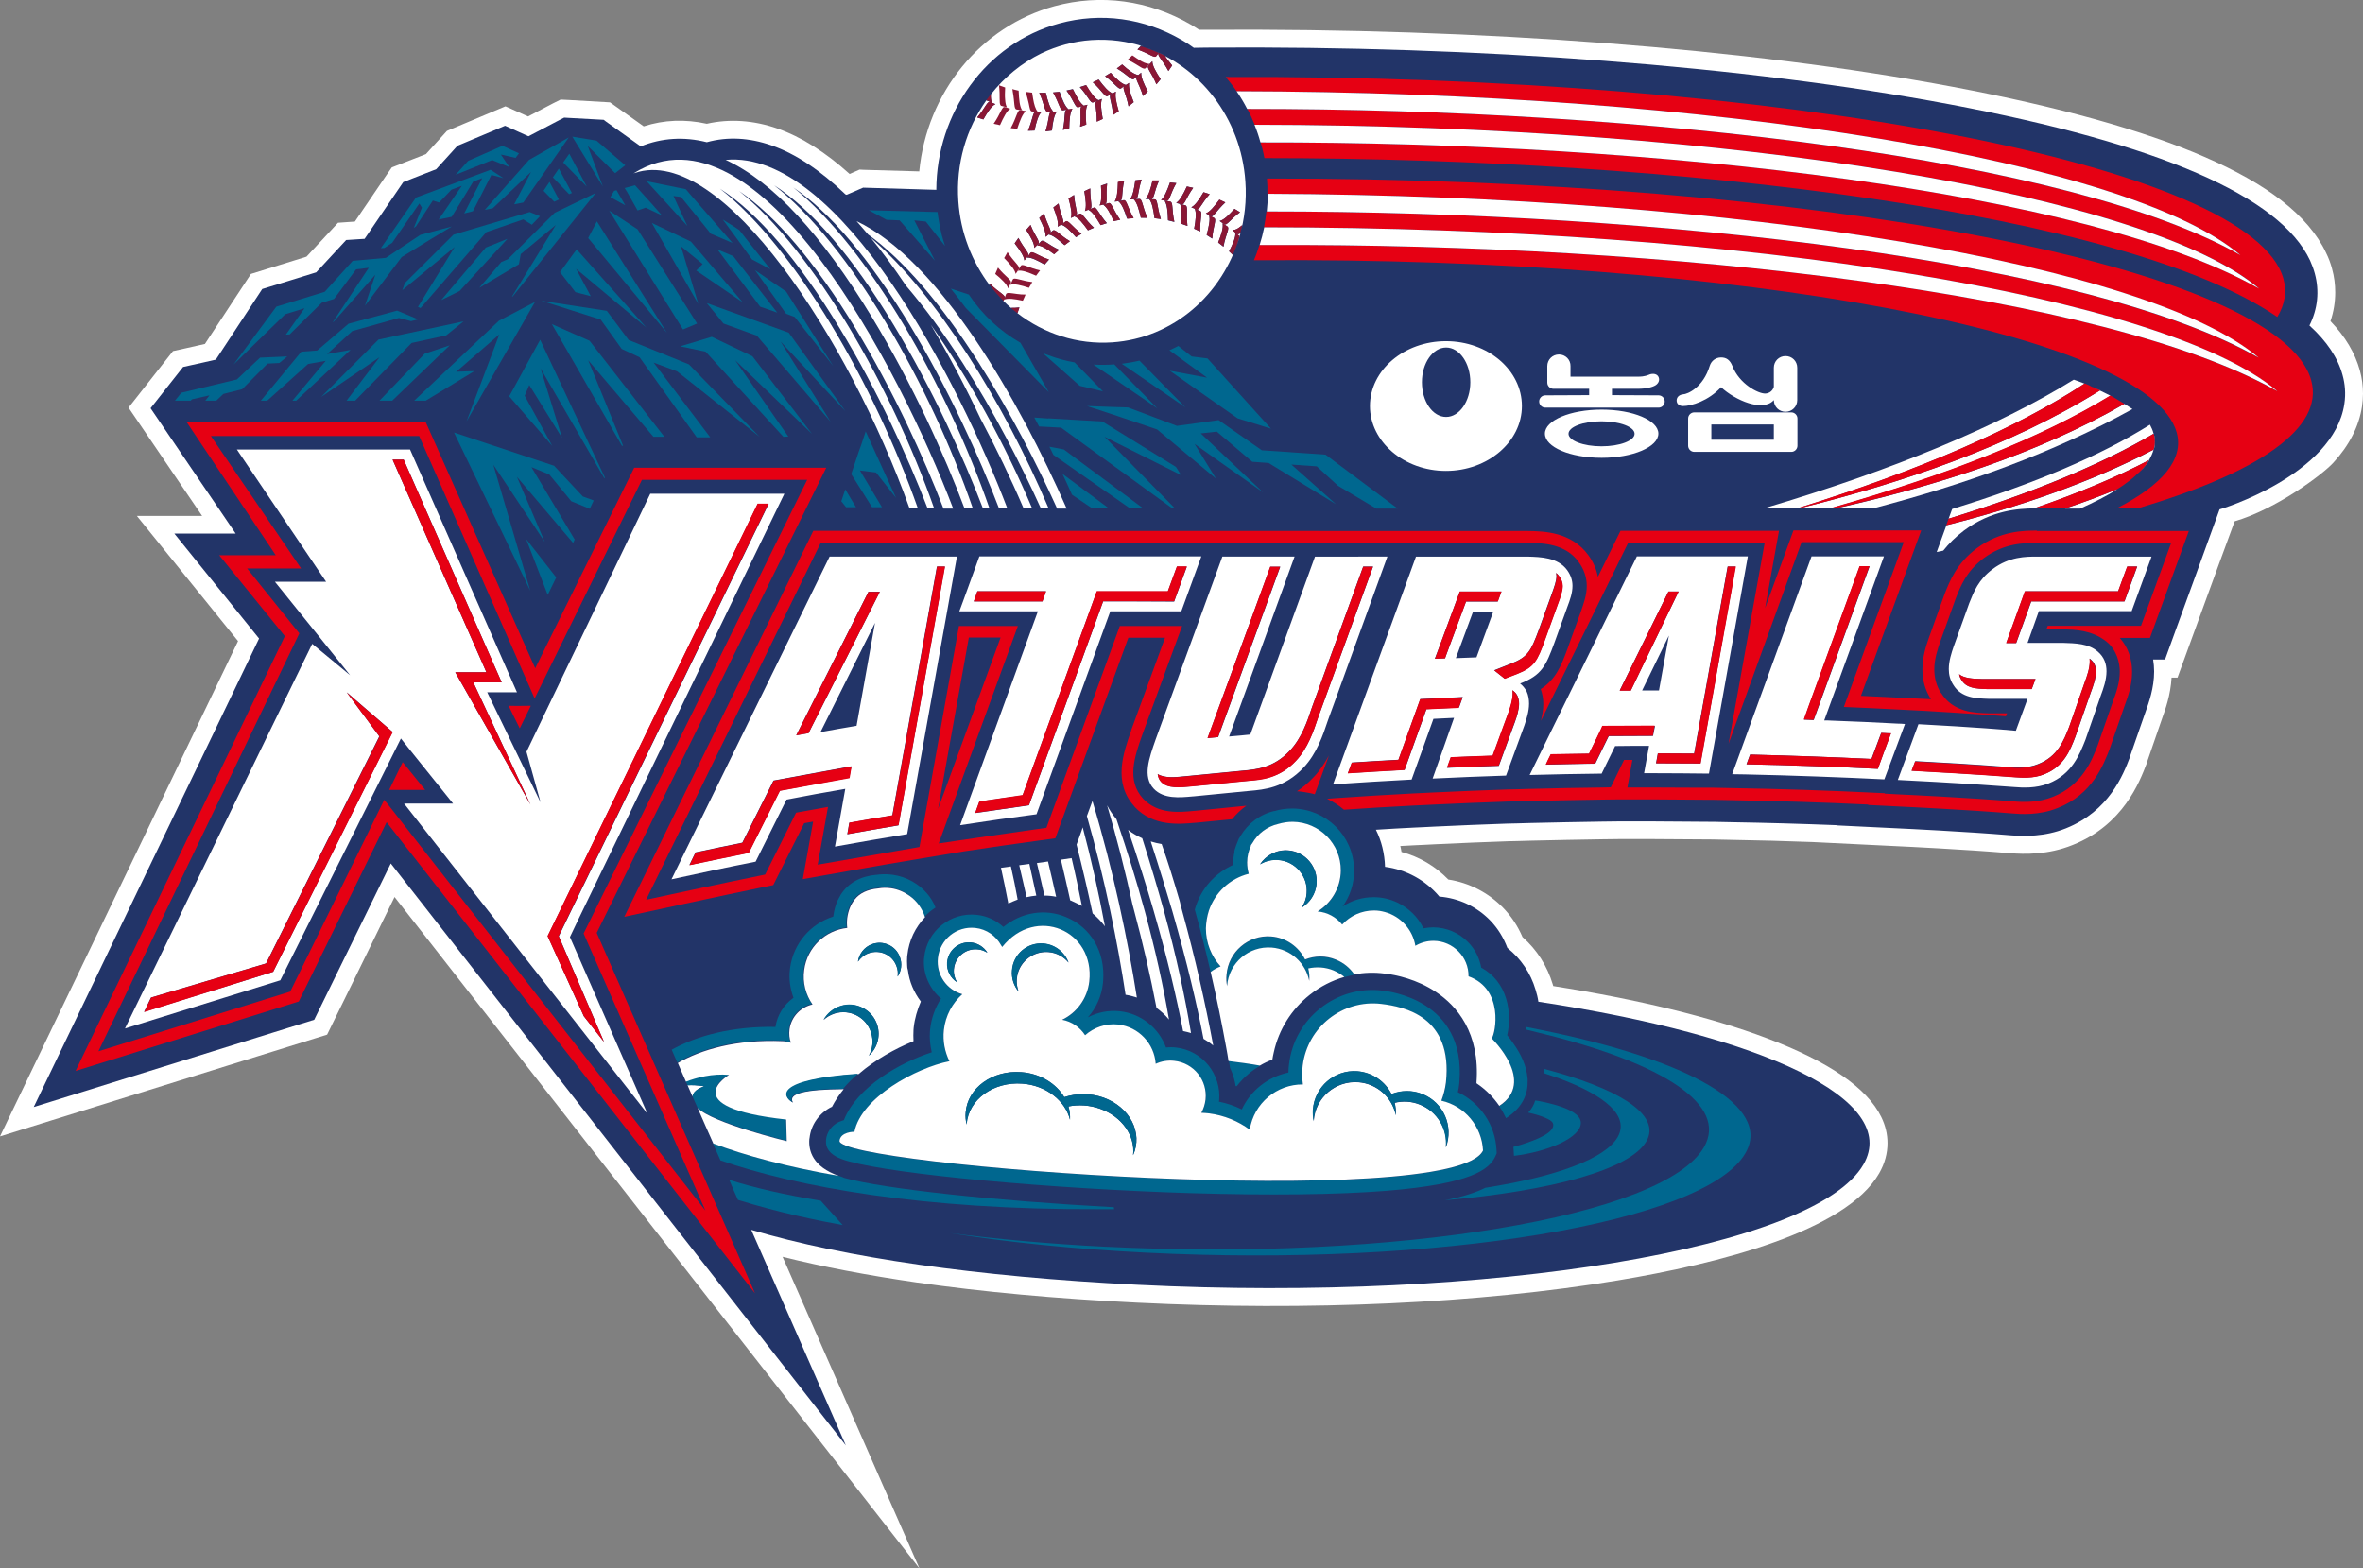
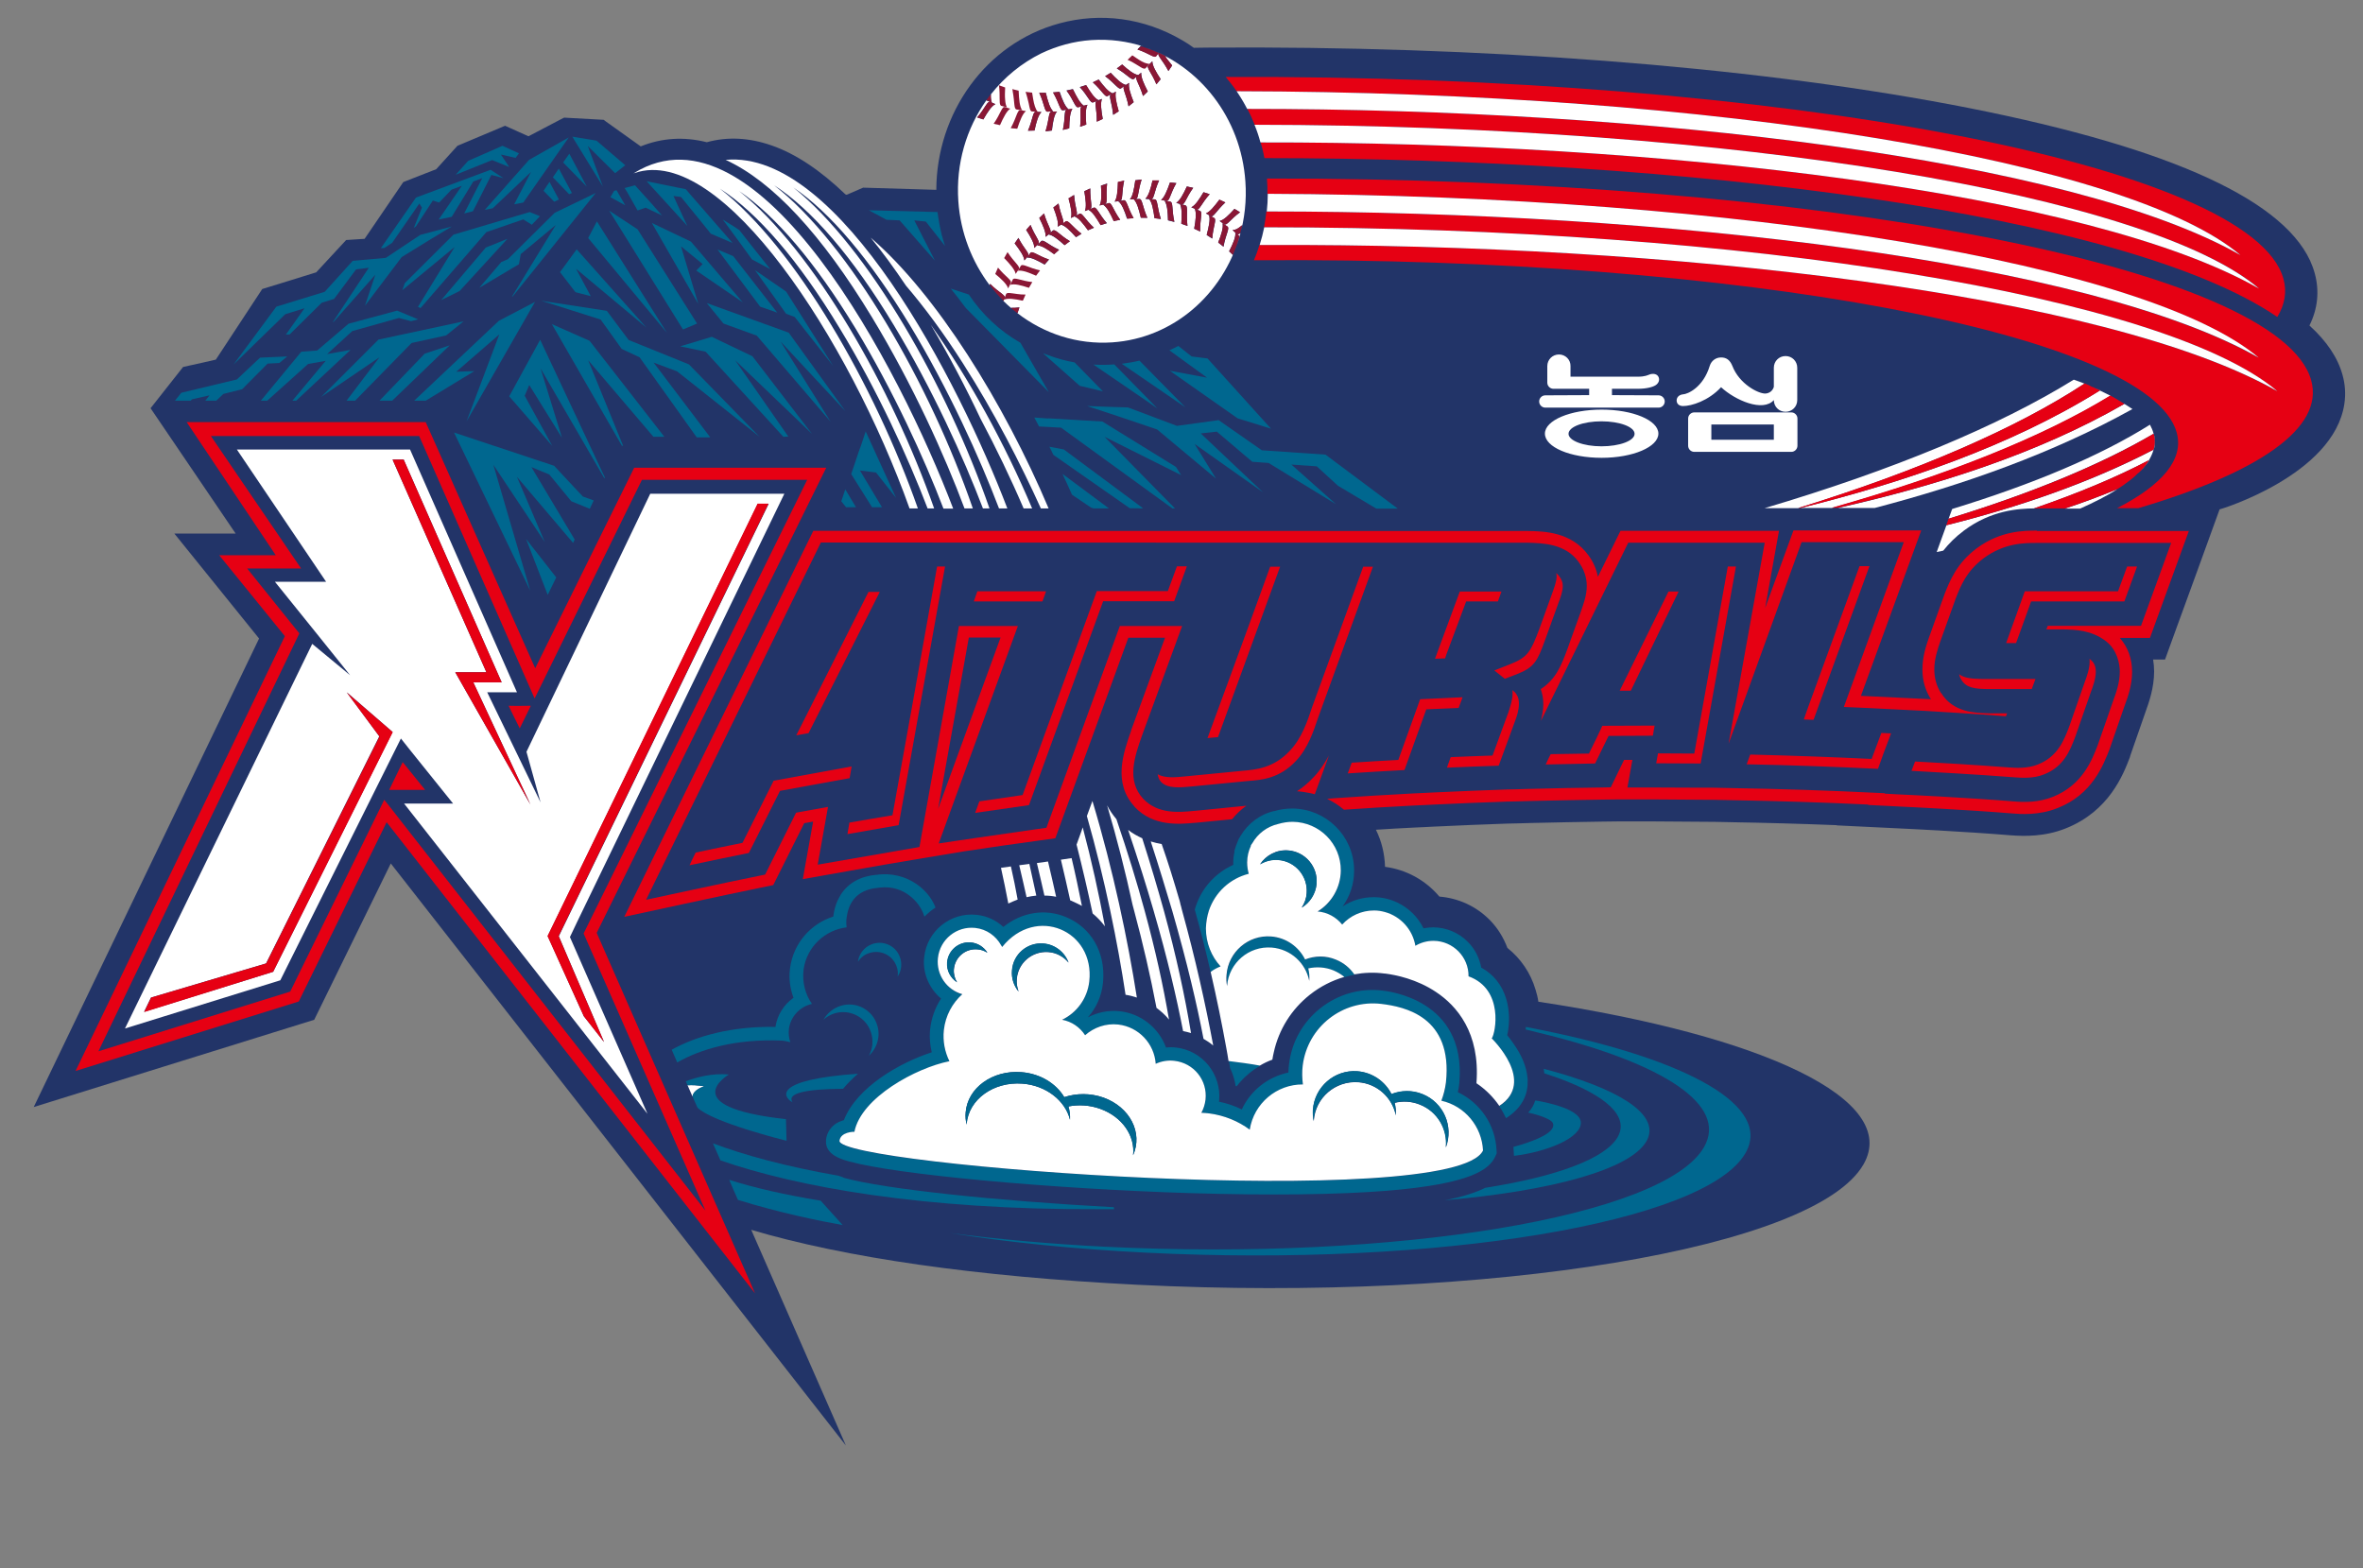
<svg xmlns="http://www.w3.org/2000/svg" version="1.1" id="레이어_1" x="0px" y="0px" viewBox="0 0 1191.2 790.7" style="enable-background:new 0 0 1191.2 790.7;" xml:space="preserve">
  <rect x="0" y="0" width="1191.2" height="790.7" fill="#808080" stroke="none" />
  <style type="text/css">
	.st0{fill:#FFFFFF;}
	.st1{fill:#223468;}
	.st2{fill:#00678F;}
	.st3{fill:#E60013;}
	.st4{fill:#8A1735;}
</style>
-   <path class="st0" d="M1189.6,186.7c-2.4-8.7-7.3-17-14.8-24.8c1.6-4.7,2.4-9.6,2.4-14.5c0-4-0.5-8-1.6-11.9c-0.7-2.7-1.7-5.4-3-8  c-4.4-9.4-12-18.3-22.6-26.5c-10-7.8-23.2-15.2-38.9-22c-30.9-13.4-73.4-25.2-126.5-35.2C880.6,24.3,747,14.1,608.2,15h-3.7  c-1.4-0.9-2.8-1.8-4.2-2.6c-21.1-12.3-45.5-15.6-68.7-9.3c-37.4,10.2-64.4,43.7-68.2,83.3c-12.4-0.4-27.9-0.8-28.1-0.8l-2-0.1  c0,0-3.5,1.5-5,2.2c-12.2-11-24.4-18.7-36.4-22.9c-12.1-4.2-24.1-5-35.6-2.4c-10.9-2.4-21.6-2-31.8,1.3c-4.7-3.3-13.6-9.7-13.6-9.7  l-3.4-2.4l-20.8-1.2l-4.1-0.2l-3.8,1.9c0,0-8.1,4.2-12.6,6.6c-3.5-1.6-11.4-5.1-11.4-5.1L225.3,66c0,0-8.4,9.3-10.6,11.7  c-3,1.2-13.1,5.1-13.1,5.1l-4.1,1.6l-2.7,3.9c0,0-10.9,16-15.9,23.4c-2.5,0.2-8.5,0.6-8.5,0.6s-13.3,14.3-15.9,17.1  c-3.9,1.2-28,8.7-28,8.7s-19.8,30.2-23.2,35.3c-3.8,0.9-16.1,3.6-16.1,3.6l-22.4,28.5l37.1,54.6H69c0,0,45,55.7,51,63.1  C115.3,333,0,572.9,0,572.9l164.9-51.3c0,0,25.2-51.3,34-69.4c8.2,10.5,145.4,186,264.6,338.5c-20.2-46-61-138.9-69-157.1  c20,5,42.6,9.3,67.4,12.9c33.2,4.8,70.6,8.2,111.1,10.2c86.6,4.3,172.7,0.4,242.5-11.2c50.8-8.4,115-24.7,131.8-54  c2.8-4.9,4.2-10,4.2-15.2c0-4.4-1-8.8-3.1-13.1c-7.1-14.7-26.6-28.1-58-39.9c-27.8-10.5-64.8-19.5-107.4-26.2  c-0.1-0.2-0.1-0.4-0.2-0.7c-2.8-9.4-8.1-17.7-15.3-24c-2.4-5.6-5.7-10.6-9.9-14.9c-7.5-7.6-17.1-12.5-27.5-14.1  c-6.5-6.7-14.6-11.5-23.6-13.9c-0.2-1-0.3-2-0.6-3c2.5-0.1,5.1-0.3,7.6-0.4c0,0,4.3-0.2,4.4-0.2l5.9-0.3c12.5-0.6,24.8-1.1,36.5-1.5  c0,0,4.4-0.1,4.7-0.1l7-0.2c11.9-0.3,23.9-0.5,35.8-0.7c0,0,7.7-0.1,8.1-0.1h17.7c0.1,0,29.4,0.2,29.7,0.2c0.1,0,9.5,0.2,9.5,0.2  c13.5,0.2,27.1,0.6,40.8,1.1c0.6,0,45,2.2,45,2.2c0.3,0,31.7,1.5,54.4,3.4c7.7,0.6,19.4,0.9,31.8-4.1c25.5-10.1,33.8-31.8,37.3-41  l0.1-0.4v-0.1l0.2-0.5c0,0,7.2-20.8,7.6-22c1.5-4.2,4.2-11.5,4.7-20.4h3c0,0,12.4-34.1,20.9-57.3l7.9-21.5  c20.9-6.1,44.4-23.6,49.8-29.6c8-8.7,12.9-18.3,14.4-28.3c0.3-2.1,0.5-4.2,0.5-6.4C1191.2,194.6,1190.7,190.6,1189.6,186.7  L1189.6,186.7z" />
  <path class="st1" d="M1181.8,203.6c0.8-5.3,0.3-10.2-0.9-14.5c-2.4-8.8-8-17.1-16.7-25c4.2-8.4,5.1-17.4,2.7-26.2  c-0.6-2.2-1.4-4.4-2.4-6.6c-15.2-32.4-76.2-58.8-181.6-78.7C879.5,33.2,746.4,23,608.3,24l-6.5,0.1c-1.9-1.4-3.9-2.7-6-3.9  c-19-11.1-40.9-14.1-61.8-8.4c-37.2,10.1-61.9,45.3-62,83.9c-12.1-0.4-36.9-1.1-36.9-1.1s-6,2.6-8.3,3.6c-0.2-0.1-0.4-0.1-0.6-0.2  c-12.6-12.1-25.1-20.5-37.3-24.7c-11.2-3.9-22.1-4.5-32.6-1.6c-11.5-2.9-22.7-2.2-33.3,2.1c-3.7-2.7-17.5-12.5-17.5-12.5l-1.2-0.9  l-18.2-1l-1.7-0.1l-1.6,0.8c0,0-12.9,6.8-16.4,8.6c-3-1.4-11.8-5.3-11.8-5.3l-24,10.1c0,0-9.2,10.2-10.7,11.8  c-2,0.8-15.1,5.9-15.1,5.9l-1.5,0.6l-1.1,1.6c0,0-13.8,20.3-18.4,27c-2.8,0.2-9.3,0.6-9.3,0.6s-13.4,14.5-15.1,16.3  c-2.4,0.8-27.2,8.4-27.2,8.4s-21.3,32.4-23.4,35.6c-2,0.5-10.1,2.3-16.5,3.7l-16.4,20.8l42.9,63.2H87.9c0,0,20.8,25.7,42.7,52.9  L17,558.1l141.4-44l38.6-78.8l98.7,126.2l27.2,34.8l103.5,132.4c-16.2-36.9-32.6-74.2-47.7-108.7c47.2,14,113.2,23.6,194.7,27.7  c177.8,8.9,341.7-18.3,366-60.7c18.7-32.6-50.3-64.8-163.9-82c-0.3-2.1-0.8-4.1-1.4-6c-2.5-8.5-7.5-15.8-14.2-21.1  c-2-5.3-4.9-10-8.8-14c-6.9-7-15.8-11.1-25.5-11.9c-7-8.3-16.7-13.6-27.4-15c-0.2-6.7-1.8-13.1-4.6-18.7c6.4-0.4,12.9-0.8,19.4-1.1  l4.4-0.2l5.9-0.3c12.6-0.6,24.9-1.1,36.6-1.5l4.7-0.1l7.1-0.2c11.9-0.3,24-0.5,35.9-0.7l8.1-0.1h17.8l27.6,0.2h2.2l9.5,0.2  c17.6,0.3,35.4,0.8,53.1,1.5v0.1l33,1.6c0.3,0,31.7,1.5,54.7,3.4c6.8,0.5,17.1,0.8,27.8-3.5c21.8-8.7,28.9-27,32.3-35.9l0.1-0.4  l0.1-0.4l7.7-22.1c1.6-4.5,4.3-11.9,4.3-20.3c0-2-0.2-4.1-0.5-6h6l5.8-16l10.1-27.7l11.6-32C1119,256.9,1176.5,239.5,1181.8,203.6  L1181.8,203.6z" />
  <path class="st2" d="M472.6,106.9L438,106l8.9,4.8l6.6,0.3l17.8,20.3l-10.4-20.3l5.8,0.6l9.7,12.3c-0.6-1.9-1.2-3.8-1.7-5.7  C473.8,114.5,473.1,110.7,472.6,106.9L472.6,106.9z M259.2,103l4.6-0.9l22.9-32.8l-20,11.3l-22.3,25.2l4-0.8l19.3-18.3L259.2,103z   M184,154.1l18.5-24.5c8.1-5,20.9-12.9,25.2-15.4c-4.8,1.3-15.8,4.2-15.8,4.2L194.5,130l-16.7,1.5l-14.1,15.6l-24.4,7.5l-21.6,29.2  l26.1-25.4l9.7-3l-9.4,13.3l1.9-0.1l16.2-16l6.2-1.9l11.1-14.9l6.4-0.8l-18.2,27.5l0.7-0.5l20.8-23.5L184,154.1z M231.7,146.7  l24.1-26.3l-10.9,4.4l-22.5,26.5L231.7,146.7z M258.4,149.5l41.9-52.2l-20.7,10L256,130.7l-3.3,1.4l-11.1,13l20-11.9l0.9-5.1  l17.7-14.7l-22.1,36.1H258.4z" />
  <path class="st2" d="M229.2,124.5l-18.5,30.2l1.3,0.6l33.2-38.3l18.6-6.4l4.3,2.7l4.1-4.3l-5.2-2.1l-38.4,11.4l-24.5,24.4l-1.3,3.6  L229.2,124.5z M131.1,180.3l-11.7,11l-28,6.7l-3.2,4h7.9l0.7-0.7l8.8-2l-2.1,2.7h5.5l3.6-3.4l9.5-2.4l12.8-12.9l5.9-0.3l4-3.3  L131.1,180.3z M201.1,160.3l6.1,1.6l3.6-0.9l-10.6-4.4l-24.5,6.6l-15.8,13.5l-8,0.6L131.5,202h3.2l20.6-18.5l8.9-1.6L147.4,202h1.9  l27.4-25.6l-11.8,2.1l12.7-11.6L201.1,160.3z M197.7,202l29-27.9l-12.6,4.2L191.3,202H197.7z" />
  <path class="st2" d="M190.8,171.2l-28.9,28.9l29.4-20L174.7,202h4.3l28.5-29.1l17.4-3.8l8.8-7.1L190.8,171.2z M251.7,168.6  l-16.5,43.8l34.5-60.2l-18.2,9.5L208.8,202h5.8l24.5-14.9l-9.1,0.3L251.7,168.6z" />
  <path class="st3" d="M1165.1,191.8C1149.5,134.6,915.4,89.7,638.7,90v0.4c0.2,2.4,0.3,4.9,0.2,7.3c239.2,1,444.2,35.7,499.5,82.6  c-85.2-48.5-299-73.7-500-73.7c-0.3,2.7-0.7,5.4-1.2,8c244-0.1,454.6,35,510.7,82.6c-86.6-49.3-305.9-74.5-509.6-73.7h-3.4  c-0.8,2.6-1.7,5.2-2.8,7.7h2.3c242.1-1.7,449.3,37.2,462.9,86.9c3.7,13.5-7.3,26.4-30.1,38.1h10.7  C1138.7,238.2,1171.7,215.8,1165.1,191.8L1165.1,191.8z" />
  <path class="st3" d="M1151.1,140.6C1135.4,83,897.5,37.7,617.9,38.8c1.9,2.3,3.8,4.7,5.5,7.2c242,0.4,450.2,35.3,506,82.6  c-85.3-48.5-299.5-73.8-500.6-73.7c1.4,2.6,2.6,5.3,3.7,8c242.2,0.3,450.6,35.3,506.4,82.6c-85.7-48.8-301.4-74-503.4-73.7  c0.3,1,0.5,1.9,0.8,2.9c0.4,1.7,0.8,3.3,1.1,5c209.8,0,433.5,27.4,510.6,80.1C1151.8,153.5,1152.9,147.1,1151.1,140.6L1151.1,140.6z  " />
  <path class="st0" d="M1138.8,145.5C1083,98.2,874.6,63.2,632.4,62.9c1.2,2.9,2.2,5.9,3,8.9C837.4,71.5,1053.2,96.7,1138.8,145.5z" />
  <path class="st0" d="M1129.4,128.6c-55.8-47.3-264-82.2-506-82.6c1.9,2.8,3.7,5.8,5.3,8.9C829.9,54.8,1044.1,80,1129.4,128.6z   M1148,197.2c-56.2-47.6-266.7-82.7-510.7-82.6c-0.6,3-1.4,6-2.3,8.9h3.4C842.2,122.7,1061.5,148,1148,197.2z" />
  <path class="st0" d="M1138.6,180.3c-55.3-46.9-260.3-81.6-499.5-82.6c0,3-0.2,6-0.5,8.9C839.5,106.6,1053.4,131.8,1138.6,180.3z" />
  <path class="st2" d="M589.7,186.9l34.2,24l16.8,5.2l-32-35.4l-8-1l-6.7-5.3c-1.5,0.8-3,1.5-4.5,2.2l19,13.8L589.7,186.9z   M528.7,197.7l-14.3-24.9c-10.2-5.8-19.2-14.1-26-24.3l-9.1-3c2.5,3.1,5,6.3,7.5,9.7L528.7,197.7z M544.3,194.5l11.7,2.8l-14.3-14.6  c-4.5-0.8-9-2-13.4-3.7c-0.8-0.3-1.7-0.6-2.5-0.9L544.3,194.5z M696.9,256.4h7.7l-36.4-27.2l-32.1-2.2l-21.8-15.2l-21,2.9l-24.7-9.3  c0,0-14.3-0.4-20.6-0.7c6,1.9,23.9,7.9,35.3,11.8l29.7,24.8l-10.8-17.5l34.5,24.4l-31.4-29.7l8.1-0.9l17.9,15.2l8.2,0.6l34,20.8  l-22.5-20l12.8,0.9l10.7,9.8l19.3,11.5L696.9,256.4L696.9,256.4z M576.3,256.3l-40-29.7l-7.3-1.4c0.7,1.4,1.4,2.7,2,4.1l38.5,26.9  L576.3,256.3L576.3,256.3z M551.2,256.3h7.8l-23.4-17.4c1.7,3.6,3.3,7.1,4.8,10.5l9.6,6.5L551.2,256.3z M591,256.3h1.3l-35.5-36.1  l38.6,19.3l-2.6-4.1l-37.1-22.9l-27.3-1.6l0.1,0.1l-7.1-0.5l2.4,4.5l11.1,0.6L591,256.3z M583.4,205.9l-2.2-2.3l-19.5-19.9  c-3.5,0.3-7,0.3-10.5,0.1l27.5,18.8L583.4,205.9z M574.4,181.8c-2.9,0.7-5.9,1.2-8.9,1.6l32,21.9L574.4,181.8z" />
  <path class="st0" d="M516,256.3h4.3c-13.6-32.2-31.6-65.2-51.1-92.6c9.3,15.7,17.8,31.9,25.1,47.4  C502.1,225.8,509.5,241.1,516,256.3z" />
-   <path class="st0" d="M493.6,183.2c15.7,24.6,29.2,50.8,39.3,73.2h4.8c-23.7-54.1-64.1-125.2-105.9-144.9c1.9,2.2,3.9,4.4,5.8,6.7  C455.2,130.9,474.3,152.9,493.6,183.2z" />
  <path class="st0" d="M485.5,183.3c15.7,24.5,29.1,50.7,39.2,73h3.9c-22.3-52.8-56.6-108.1-89.7-136.5c5.9,7.2,11.8,15.3,17.8,24.2  C466.1,155,475.8,168.1,485.5,183.3L485.5,183.3z" />
  <path class="st0" d="M390.1,93.3c19,12.2,39.7,36.2,60.4,70.5c19.5,32.2,35.3,67,45,92.5h3.3C477.5,195,437.9,125,399.9,94.5  c18.5,12.5,38.5,36.1,58.7,69.3c19.5,32.2,35.3,67,45,92.5h4.2c-24.3-63.7-84.6-181.1-142-175.7c23.6,10.8,48.4,37.5,73.8,79.4  c20.4,33.6,36.8,70,46.6,96.3h4.2C469,194.2,428.6,123.2,390.1,93.3L390.1,93.3z" />
  <path class="st0" d="M320,87.2c43.7-14.9,108.2,84.2,138.5,169.1h4.2C441,194.6,401,124.7,362.9,95.1c19,12.2,39.7,36.2,60.4,70.4  c19.1,31.4,34.6,65.4,44.3,90.8h3.3c-21.4-60.9-60.6-129.8-98.3-160c18.5,12.6,38.5,36.1,58.7,69.3c19,31.4,34.6,65.4,44.3,90.8h4.9  c-26.9-70.7-98.4-207.7-160.8-169.2c-0.1,0.1-0.3,0.2-0.4,0.2C319.6,87.3,319.8,87.3,320,87.2L320,87.2z" />
  <path class="st2" d="M422.6,592.7c-26.5-4.6-47.5-10.4-63.2-16.3c1.2,2.8,2.5,5.7,3.8,8.6c38.3,13.3,101.9,25,190.8,24.6h7.6l-0.1-1  c-59.5-3.2-116-9.2-136-14.8C424.5,593.3,423.5,593,422.6,592.7z" />
  <path class="st0" d="M355,547.7c0,0-2.8-0.8-8.4-0.6c0.8,1.9,1.7,3.8,2.5,5.7C349.6,549.1,355,547.7,355,547.7L355,547.7z" />
  <path class="st2" d="M396.2,564.2c-56.6-6.2-28.8-22.5-28.8-22.5c-8.3-0.8-16.4,1.4-21.7,3.4c0.3,0.7,0.6,1.3,0.9,2  c5.7-0.2,8.4,0.6,8.4,0.6s-5.5,1.4-5.9,5.1c0.8,1.9,1.6,3.7,2.5,5.6c7.6,7.5,44.9,16.7,44.9,16.7L396.2,564.2z M778.4,521.3  c60.1,14.9,92.8,35.8,80.6,57c-20.1,35.1-155.4,57.5-302.3,50.2c-27.8-1.4-54-3.8-78-6.9c29.5,4.7,62.9,8.1,98.9,9.9  c146.8,7.4,282.2-15.1,302.3-50.2c13.6-23.6-28.7-47-102.7-62c-2.6-0.5-5.3-1.1-8-1.6c0,0.4-0.1,0.9-0.1,1.3  C772.2,519.8,775.3,520.5,778.4,521.3z" />
  <path class="st2" d="M778.5,541.1c2.5,0.8,4.8,1.6,7.1,2.4c24.1,8.9,35.8,19.3,29.9,29.7c-6.3,11-31.1,20-66.7,25.6  c-4.9,2.4-11.5,4.6-20.5,6.3c53.8-4.7,93.6-15.5,101.7-29.8c7-12.3-10.8-24.7-44.6-34.5c-2.3-0.7-4.8-1.3-7.2-2  C778.3,539.7,778.4,540.4,778.5,541.1z M673.6,483.9c-5.2-2.1-10.8-2-15.6-0.1c-3.2-6.4-9.5-11-17.1-11.6  c-11.5-0.9-21.6,7.7-22.5,19.3c-0.1,2,0,3.9,0.3,5.8V497c0.9-11.5,11-20.1,22.5-19.2c9.6,0.8,17.1,7.8,18.9,16.8  c0.1-2.2-0.1-4.3-0.5-6.3c4.1-1,8.5-0.7,12.7,1c2,0.8,3.9,1.9,5.5,3.3c1.7-0.5,3.3-0.9,5.1-1.2C680.6,488.1,677.4,485.5,673.6,483.9  L673.6,483.9z M619.5,534.9c0.2,1.2,0.4,2.3,0.6,3.5l0.9,2.1c0.9,2.3,1.5,4.6,1.9,7c0.2,0,0.3,0.1,0.5,0.1c1.9-2.4,3.9-4.5,6.2-6.4  c1.8-1.5,3.7-2.8,5.7-4C630.5,536.3,625.1,535.5,619.5,534.9L619.5,534.9z" />
  <path class="st2" d="M783,567.1c0.2,3.9-7.8,7.4-16.6,10.1c-1.1,0.3-2.3,0.7-3.5,1c0,0.4,0.1,0.8,0.1,1.1l0.2,3.4  c16.7-2,34.1-9.1,33.7-16.9c-0.2-3.6-5.1-6.6-13.3-8.9c-2-0.6-4.3-1.1-6.7-1.6c-1-0.2-2-0.4-3-0.5c-0.6,2.1-1.7,4.1-3.5,6.1  c1.1,0.3,2.2,0.5,3.2,0.8c2.7,0.7,5,1.6,6.6,2.4C782,564.9,783,565.9,783,567.1L783,567.1z" />
  <path class="st0" d="M545.8,417.1l-0.6,1.8l-2.5,6.9c3,11.8,5.7,23.5,8.1,34.7c2.3,1.9,4.4,4.1,6.2,6.5  C553.9,450.4,550.2,433.6,545.8,417.1z M540.2,432.6l-5.4,0.8c1.7,7,3.2,13.8,4.7,20.5c0.4,0.1,0.8,0.3,1.2,0.5  c1.6,0.7,3.2,1.5,4.7,2.3C543.8,448.7,542.1,440.6,540.2,432.6L540.2,432.6z M550.7,403.8l-2.8,7.6c9.2,32.3,15.6,64.3,19.5,90.1  c2,0.3,3.9,0.8,5.7,1.4C568.6,474.2,561.2,438.7,550.7,403.8z M509.6,436.8c-1.7,0.2-3.3,0.5-5,0.7c1.3,6,2.6,12,3.7,18  c1.5-0.7,3.1-1.4,4.7-2C512,448,510.9,442.4,509.6,436.8z M518.9,435.5c-1.7,0.2-3.4,0.5-5.1,0.7c1.3,5.4,2.5,10.8,3.7,16.1  c1.6-0.4,3.2-0.6,4.9-0.8C521.2,446.2,520.1,440.9,518.9,435.5L518.9,435.5z M528.3,434.3l-2.6,0.4c-1,0.1-2,0.3-3,0.4  c1.3,5.5,2.6,11,3.8,16.4c2,0,4,0.2,5.9,0.6C531.1,446.2,529.7,440.2,528.3,434.3L528.3,434.3z" />
  <path class="st2" d="M600.3,601.5c39.6,1.2,73.8,0.8,98.9-1.2c42.5-3.5,51.5-10.7,54.6-17.3l0.7-1.6l-0.1-1.7  c-0.6-12.7-8.3-23.8-19.5-29.1c0.3-1.4,0.6-2.7,0.7-4.1c0-0.4,0.1-0.8,0.1-1.2c3.3-41.6-36.4-45.6-38.7-45.9  c-11.3-1.4-22.4,1.8-31.3,8.8c-8.9,7-14.6,17.1-15.9,28.4c-0.1,0.6-0.1,1.2-0.2,1.7c-0.1,0.8,0,1.6-0.1,2.4  c-10.4,2.2-19.1,9.1-23.5,18.6c-3.7-1.8-7.5-3.1-11.5-3.9v-0.1c0-0.3,0.1-0.6,0.1-0.8c0.5-6.2-1.4-12.3-5.3-17.3  c-4.1-5.1-10-8.4-16.5-9.1c-1.7-0.2-3.3-0.2-5,0c-3.6-9.8-12.5-17.1-23.3-18.3c-5.6-0.6-11.2,0.5-16.1,3.1  c4.2-4.7,6.9-10.7,7.6-17.2c0-0.4,0.1-0.8,0.1-1.3c1.1-14.4-6.1-26.9-18.8-32.1c-10.6-4.4-22.3-2.4-31.5,5  c-3.7-3.4-8.4-5.6-13.5-6.1c-13.1-1.4-25,8.1-26.4,21.3c0,0.2,0,0.5-0.1,0.7c-0.6,7.9,2.8,15.3,8.6,20.2c-3,4.6-4.9,9.9-5.5,15.4  c0,0.3-0.1,0.7-0.1,1c-0.3,3.6,0.1,7.2,0.9,10.7c-15.8,5.1-37.7,17.4-44.3,34.2c-1.6,0.5-2.7,1-2.7,1c-3.6,1.8-5.9,5.1-6.3,8.9v0.3  c-0.6,7.2,7.9,9.6,11.6,10.6C451.6,592.1,529,599.3,600.3,601.5L600.3,601.5z M423.2,575.2c0.5-4.5,7.3-4.6,7.5-4.5  c3.4-17.3,31.2-32.2,47.9-35.6c-2.3-4.7-3.4-10.1-2.8-15.7c0.8-7.2,4.2-13.5,9.3-18.1c-7.8-2.2-13.2-9.8-12.3-18.2  c1-9.4,9.4-16.2,18.8-15.2c5.8,0.6,10.5,4.1,13.1,8.8c0.2,0.3,0.4,0.5,0.5,0.8c17-21.3,46.8-8.3,43.9,17.4  c-1,8.7-6.4,15.8-13.7,19.3c4.9,0.9,9,3.9,11.6,7.8c4.4-4,10.4-6.1,16.7-5.4c10.4,1.2,18.3,9.7,18.9,19.8c2.8-1.3,6-1.9,9.4-1.5  c9.7,1.1,16.8,9.9,15.7,19.6c-0.3,2.4-1,4.6-2.1,6.6c1.3,0,2.6,0.1,3.9,0.3c7.7,0.9,14.7,3.8,20.5,8.2c2.1-13.2,13.6-22.8,26.8-22.8  c-0.5-3.1-0.5-6.2-0.1-9.5c2.3-19.5,20.1-33.5,39.6-31.1c11.7,1.4,36.2,6.3,32.6,39.6c-0.3,3.2-1.1,6.3-2.3,9.2  c11.9,2.7,20.5,13,21,25.1C733,610.8,421.9,587.7,423.2,575.2L423.2,575.2z" />
  <path class="st0" d="M747.6,580c-0.6-12.1-9.1-22.4-21-25.1c1.1-2.9,1.9-6,2.3-9.2c3.6-33.3-21-38.2-32.6-39.6  c-19.5-2.3-37.2,11.6-39.6,31.1c-0.4,3.2-0.3,6.4,0.1,9.5c-13.2-0.1-24.7,9.5-26.8,22.8c-5.8-4.3-12.8-7.2-20.5-8.2  c-1.3-0.2-2.6-0.2-3.9-0.3c1.1-2,1.8-4.2,2.1-6.6c1.1-9.8-5.9-18.5-15.7-19.6c-3.3-0.4-6.6,0.2-9.4,1.5  c-0.7-10.1-8.5-18.6-18.9-19.8c-6.3-0.7-12.3,1.5-16.7,5.4c-2.6-4-6.7-6.9-11.6-7.8c7.3-3.5,12.7-10.6,13.7-19.3  c2.9-25.7-26.9-38.6-43.9-17.4c-0.2-0.3-0.3-0.5-0.5-0.8c-2.6-4.7-7.3-8.2-13.1-8.8c-9.4-1-17.8,5.8-18.8,15.2  c-0.9,8.4,4.4,16,12.3,18.2c-5,4.5-8.5,10.8-9.3,18.1c-0.6,5.6,0.5,11,2.8,15.7c-16.7,3.3-44.5,18.3-47.9,35.6c-0.2-0.1-7,0-7.5,4.5  C421.9,587.7,733,610.8,747.6,580L747.6,580z M556.2,553.3c13.4,4.8,20.1,17.7,15,29.1c1.1-9.7-5.4-19.4-16.6-23.4  c-5.3-1.9-10.9-2.2-16-1.2c0.6,2.1,0.9,4.4,0.8,6.7c-2.4-9.6-12-17.3-24-18.2c-14.5-1.1-27.1,7.9-28.1,20.3v0.4  c-0.5-2-0.7-4.1-0.5-6.2c1-12.3,13.5-21.4,28-20.3c9.6,0.7,17.6,5.8,21.7,12.6C542.6,551.1,549.6,551,556.2,553.3L556.2,553.3z   M684.3,540.1c7.6,0.6,14,5.1,17.2,11.5c4.8-1.9,10.4-2.1,15.6,0c10.6,4.3,15.8,16.2,11.8,26.9c1-9.1-4.1-18.1-13.1-21.6  c-4.2-1.7-8.6-1.9-12.7-0.9c0.5,2,0.7,4.1,0.6,6.3c-1.8-8.9-9.4-16-19-16.7c-11.5-0.8-21.6,7.8-22.4,19.4v0.3  c-0.4-1.9-0.5-3.8-0.4-5.8C662.7,547.9,672.7,539.2,684.3,540.1L684.3,540.1z M526,475.7c5.9,0.5,10.8,4.4,12.7,9.6  c-2.5-3-6.1-5-10.2-5.3c-8.1-0.6-15.3,5.4-15.9,13.6c-0.2,2.2,0.2,4.3,0.9,6.3c-2.4-2.9-3.7-6.6-3.3-10.6  C510.7,481.1,517.8,475,526,475.7z M477.5,485.2c0.5-6,5.7-10.5,11.8-10.1c3.6,0.3,6.7,2.3,8.5,5.2c-1.5-1-3.2-1.6-5.1-1.7  c-6-0.5-11.3,4-11.8,10c-0.2,2.4,0.4,4.7,1.6,6.6C479.2,493.1,477.1,489.3,477.5,485.2z" />
  <path class="st2" d="M510.1,489.2c-0.3,4,1,7.7,3.3,10.6c-0.7-2-1.1-4.1-0.9-6.3c0.6-8.2,7.8-14.2,15.9-13.6  c4.2,0.3,7.8,2.4,10.2,5.3c-1.9-5.2-6.8-9.2-12.7-9.6C517.8,475,510.7,481.1,510.1,489.2L510.1,489.2z M482.4,495.2  c-1.2-1.9-1.8-4.2-1.6-6.6c0.5-6,5.7-10.5,11.8-10c1.9,0.1,3.6,0.8,5.1,1.7c-1.8-2.9-4.8-4.9-8.5-5.2c-6-0.5-11.3,4-11.8,10.1  C477.1,489.3,479.2,493.1,482.4,495.2z M536.5,553.1c-4.1-6.9-12.1-11.9-21.7-12.6c-14.5-1.1-27.1,7.9-28,20.3  c-0.2,2.1,0,4.2,0.5,6.2v-0.4c1-12.3,13.5-21.4,28.1-20.3c12,0.9,21.6,8.6,24,18.2c0.1-2.3-0.1-4.6-0.8-6.7c5.1-1,10.7-0.7,16,1.2  c11.2,4,17.7,13.7,16.6,23.4c5-11.3-1.6-24.3-15-29.1C549.6,551,542.6,551.1,536.5,553.1L536.5,553.1z M661.8,559.4  c-0.1,2,0,3.9,0.4,5.8v-0.3c0.8-11.5,10.9-20.2,22.4-19.4c9.6,0.7,17.1,7.7,19,16.7c0.1-2.2-0.1-4.3-0.6-6.3c4.1-1,8.5-0.8,12.7,0.9  c8.9,3.6,14,12.5,13.1,21.6c4.1-10.7-1.1-22.7-11.8-26.9c-5.2-2.1-10.8-1.9-15.6,0c-3.2-6.3-9.6-10.9-17.2-11.5  C672.7,539.2,662.7,547.9,661.8,559.4L661.8,559.4z" />
  <path class="st0" d="M586.8,459.4c-3.2-11.5-6.8-23.7-11-36.8c-2.4-1.1-4.8-2.4-7.1-4.2c5,14.8,9.3,28.4,12.9,40.9  c7,24.1,11.6,44,14.8,60.5c1.4,0.3,2.7,0.6,4,1C597.3,502.1,593,482.1,586.8,459.4L586.8,459.4z M577.1,459.4  c-3.9-14.3-8.6-29.7-14.3-46.4c-1.9-2.3-3.5-4.6-4.7-7c5,16.9,9.3,33.8,12.8,50c0.3,1.1,0.6,2.3,0.9,3.4c4.3,16,8.1,32.4,11.2,48.7  c2.3,1.7,4.5,3.7,6.3,5.9C586.4,497,582.5,479.2,577.1,459.4L577.1,459.4z M596,459.4c-0.2-0.8-0.4-1.5-0.6-2.3V457  c-0.2-0.6-0.4-1.2-0.5-1.9l-0.3-1.2c-0.1-0.2-0.1-0.4-0.2-0.6c-2.7-9.3-5.6-18.7-8.8-27.8c-1.8-0.3-3.6-0.7-5.5-1.3  c4.1,12.6,7.7,24.4,10.9,35.2c7.5,26.1,12.4,47.1,15.7,64.3c1.7,1,3.4,2.1,4.9,3.4C607.7,506.2,602.5,482.9,596,459.4L596,459.4z   M499.5,47.6c-0.1,1.7,0.1,3.1,0.5,4.1l-2.6-1c-0.1,0-0.1-0.1-0.2-0.1c-10,14.1-15.4,31.9-14.1,50.8c1.1,16,6.9,30.6,15.8,42.4  l0.2-0.7c4.4,4.5,7.9,5.6,7.3,7.2l-0.6,1.4c1.2,1.2,2.5,2.4,3.8,3.5c1.2,0,2.7,0,4.3-0.2l-1,2.9c13.4,10.3,30.1,15.9,47.8,14.7  c30.8-2.1,55.7-24.2,64.2-53.5c2.5-8.7,3.6-18,2.9-27.6c-2.2-32.2-23.2-58.4-50.8-67.7c2.4,0.8,4.8,1.8,7.1,2.8l-1.2,1.6  c-1,1.3-3.6-1.3-9.5-3.3l1.7-1.8c0.5,0.1,1,0.3,1.5,0.4c-8.3-2.7-17.2-3.9-26.4-3.3c-9,0.6-17.5,3-25.3,6.7  C515,31.8,506.3,38.9,499.5,47.6L499.5,47.6z M499.2,51.4l2.6,1.1c-1.9,0.9-3.9,3.9-6.1,7.7l-3.1-1  C496.7,54.4,497.7,50.8,499.2,51.4z M588.8,111.1c-0.1-4.4-0.5-8.1-1.7-9.8l2.8,0.4c1.6,0.2,0.7,3.9,2.1,10.2L588.8,111.1z   M578.6,46.1l-2.4,2.3c-1.8-6.2-4.3-8.9-3.1-10l2.2-1.8C575.1,38.9,576.6,42.2,578.6,46.1z M581,91h3.3c-2.6,5.8-2.5,9.6-4.1,9.5  l-2.8-0.2C579,98.7,580.1,95.3,581,91z M578.9,32.9l2-2c0,2.2,1.8,5.4,4.2,9l-2.1,2.6C580.5,36.5,577.7,34.1,578.9,32.9L578.9,32.9z   M545.5,53.5l2.7-0.7c-1,1.9-1,5.6-0.6,10l-3.1,1.1C545.2,57.5,544,53.9,545.5,53.5L545.5,53.5z M549.5,105.4l-2.6,1  c0.9-2,0.5-5.6-0.3-10l3-1.4C549.5,101.4,551,104.9,549.5,105.4L549.5,105.4z M551.5,114.8l-3,1.3c-2.5-3.5-4.8-6.3-6.8-7l2.5-1.3  C545.5,107,546.8,110.5,551.5,114.8z M534.9,113.3l2.3-1.6c1.3-0.9,3,2.4,8,6.2l-2.8,1.7C539.5,116.3,537,113.8,534.9,113.3z   M539.3,121.6l-2.7,2c-3.2-2.9-6-5.1-8.1-5.4l2.1-1.9C532,115.2,534,118.4,539.3,121.6z M542.4,108.7l-2.5,1.2  c0.7-2.1-0.1-5.7-1.2-9.9l2.8-1.7C541.9,104.8,543.8,108,542.4,108.7z M539,64.7l-3.2,0.8c1.3-6.3,0.4-10,2-10.2l2.8-0.4  C539.4,56.7,539.1,60.3,539,64.7z M535.6,112.8l-2.4,1.5c0.5-2.2-0.6-5.6-2.2-9.7l2.6-2C534.8,108.9,537,111.9,535.6,112.8  L535.6,112.8z M530.3,65.8l-3.2,0.4c1.9-6.1,1.4-9.9,3-9.9l2.8-0.1C531.4,57.8,530.8,61.4,530.3,65.8z M529.3,117.6l-2.2,1.8  c0.2-2.2-1.2-5.5-3.2-9.5l2.4-2.3C528.1,113.8,530.5,116.5,529.3,117.6z M524.8,121.6c1.1-1.2,3.4,1.7,9.1,4.3l-2.5,2.2  c-3.5-2.5-6.4-4.4-8.5-4.4L524.8,121.6z M548.7,105.8l2.6-1.1c1.5-0.6,2.5,3,6.7,7.8l-3.1,1C552.6,109.7,550.7,106.7,548.7,105.8z   M555.9,59.9l-3,1.4c0.1-6.5-1.5-9.9,0-10.5l2.6-1C554.7,51.9,555.1,55.6,555.9,59.9z M557,102.9l-2.7,0.7c1.1-1.9,1-5.6,0.7-10  l3.1-1.1C557.3,99,558.5,102.5,557,102.9z M556.1,103.2l2.7-0.8c1.6-0.5,2.2,3.3,5.9,8.4l-3.2,0.6  C559.7,107.5,558,104.3,556.1,103.2z M563.9,56.1l-2.8,1.8c-0.6-6.5-2.5-9.7-1.1-10.4l2.5-1.3C561.9,48.3,562.7,51.9,563.9,56.1  L563.9,56.1z M571.5,51.5l-2.6,2.1c-1.2-6.4-3.4-9.3-2.1-10.3l2.4-1.5C568.7,44,569.9,47.4,571.5,51.5L571.5,51.5z M566.7,91.1  c-1.4,6.3-0.5,9.9-2.1,10.2l-2.7,0.4c1.2-1.8,1.6-5.4,1.7-9.8L566.7,91.1z M563.7,101.4l2.7-0.5c1.6-0.3,1.8,3.5,5,9l-3.3,0.3  C566.8,106.1,565.5,102.7,563.7,101.4z M569.6,100.5c1.4-1.6,2.1-5.2,2.7-9.6l3.2-0.4c-2,6.1-1.5,9.8-3.1,9.9L569.6,100.5z   M574.3,100.3c1.6-0.1,1.5,3.7,4.1,9.5l-3.3-0.1c-1-4.3-2-7.8-3.6-9.3L574.3,100.3z M571.7,39.7c-1.2,1.1-3.3-2-8.7-5.2l2.7-2  c3.2,2.9,6,5.1,8.1,5.3L571.7,39.7z M567.5,42.8l-2.3,1.7c-1.3,1-3.1-2.4-8.1-6.1l2.8-1.7C562.9,39.9,565.4,42.3,567.5,42.8z   M560.8,47l-2.4,1.4c-1.4,0.8-2.8-2.7-7.5-6.9l3-1.4C556.5,43.6,558.8,46.4,560.8,47z M553.7,50.5l-2.6,1.1c-1.5,0.6-2.5-3-6.8-7.7  l3.1-1C549.8,46.7,551.8,49.6,553.7,50.5z M546.3,53.2l-2.7,0.8c-1.6,0.5-2.2-3.2-6-8.4l3.2-0.7C542.8,48.9,544.5,52.1,546.3,53.2z   M538.7,55.1l-2.7,0.5c-1.6,0.3-1.9-3.5-5.1-9l3.3-0.3C535.6,50.4,537,53.8,538.7,55.1z M530.9,56.1l-2.8,0.2  c-1.6,0.1-1.5-3.7-4.2-9.5h3.3C528.3,51.2,529.3,54.7,530.9,56.1z M525,56.5c-1.6,1.5-2.6,5-3.5,9.3l-3.3,0.1c2.5-5.9,2.4-9.7,4-9.5  L525,56.5z M519.5,113.4c2.4,6,5.1,8.4,3.9,9.6l-2,2c0-2.2-1.7-5.4-4.1-9.1L519.5,113.4z M518.2,129.1l-1.8,2.2  c-0.2-2.2-2.3-5.2-4.9-8.6l1.9-2.8C516.3,125.7,519.3,127.8,518.2,129.1z M519.4,127.6c1-1.3,3.6,1.3,9.4,3.3l-2.2,2.5  c-3.7-2.1-6.8-3.7-8.9-3.5L519.4,127.6z M579.3,100.4l2.8,0.1c1.6,0.1,1.1,3.8,3.1,9.9L582,110C581.4,105.7,580.8,102.1,579.3,100.4  L579.3,100.4z M589.8,92l3.2,0.3c-3.2,5.5-3.4,9.3-5,9l-2.7-0.5C587,99.5,588.3,96.1,589.8,92z M625.1,107c-5,3.7-6.7,7-8,6  l-2.3-1.6c2.1-0.4,4.6-2.9,7.5-6.1L625.1,107z M602.3,105.3l2.6,1c1.5,0.6,0,4,0.1,10.4l-3-1.4C602.8,110.9,603.2,107.3,602.3,105.3  L602.3,105.3z M614.7,100.7l3,1.4c-4.6,4.2-6,7.7-7.4,6.9l-2.4-1.4C609.9,106.9,612.1,104.1,614.7,100.7L614.7,100.7z M609.5,108.6  l2.5,1.3c1.5,0.7-0.4,3.9-0.9,10.4l-2.8-1.8C609.4,114.2,610.2,110.7,609.5,108.6z M614.1,122.3c1.6-4.1,2.7-7.5,2.2-9.7l2.4,1.6  c1.4,0.9-0.8,3.9-1.9,10.2L614.1,122.3z M598.3,94l3.2,0.7c-3.7,5.1-4.3,8.8-5.9,8.4l-2.7-0.8C594.8,101.1,596.5,97.9,598.3,94z   M595.5,112.8c0.3-4.4,0.3-8-0.7-10l2.7,0.7c1.6,0.4,0.4,4,1.1,10.4L595.5,112.8z M606.7,96.9l3.1,1c-4.2,4.7-5.2,8.3-6.7,7.7  l-2.6-1.1C602.5,103.6,604.5,100.6,606.7,96.9z M621.5,128.5l-1.9-1.8c2-3.9,3.4-7.2,3.1-9.4l2.1,1.7  C624,122.3,622.8,125.5,621.5,128.5L621.5,128.5z M625.3,117.6c-0.6,0.3-1.3,0.7-1.8,0.3l-2.1-1.9c1.9-0.2,2.4-0.6,4.9-2.5  C626,114.9,625.7,116.2,625.3,117.6L625.3,117.6z M584.1,26.6C584.1,26.7,584.2,26.7,584.1,26.6l1.3,0.6c0.7,0.3,1.4,0.7,2,1  c0.2,0.7,0.8,1.5,3.5,4.8l-1.9,2.8C586,30.1,583.1,27.9,584.1,26.6L584.1,26.6z" />
  <path class="st4" d="M619.6,126.7l1.9,1.8c1.3-3.1,2.5-6.2,3.4-9.5l-2.1-1.7C623,119.5,621.6,122.8,619.6,126.7L619.6,126.7z" />
  <path class="st4" d="M621.3,116l2.1,1.9c0.5,0.4,1.2,0.1,1.8-0.3c0.4-1.4,0.7-2.7,1-4.1C623.8,115.4,623.3,115.8,621.3,116  L621.3,116z M618.7,114.1l-2.4-1.6c0.5,2.2-0.6,5.6-2.2,9.7l2.6,2.1C617.9,118,620.1,115,618.7,114.1L618.7,114.1z" />
  <path class="st4" d="M614.8,111.4l2.3,1.6c1.3,1,3-2.4,8-6l-2.8-1.7C619.4,108.5,616.9,111,614.8,111.4z M612,109.8l-2.5-1.3  c0.7,2.1-0.1,5.7-1.2,9.9l2.8,1.8C611.6,113.8,613.5,110.6,612,109.8z" />
  <path class="st4" d="M610.3,108.9c1.4,0.8,2.8-2.7,7.4-6.9l-3-1.4c-2.6,3.5-4.8,6.2-6.8,6.9L610.3,108.9z M605,116.7  c-0.1-6.5,1.4-9.8-0.1-10.4l-2.6-1c0.9,2,0.5,5.6-0.3,10L605,116.7z M609.8,97.9l-3.1-1c-2.2,3.7-4.2,6.7-6.1,7.6l2.6,1.1  C604.6,106.2,605.6,102.6,609.8,97.9z M597.5,103.5l-2.7-0.7c1.1,1.9,1,5.6,0.7,10l3.1,1.1C597.9,107.5,599.1,104,597.5,103.5z" />
  <path class="st4" d="M601.5,94.7l-3.2-0.7c-1.8,4-3.5,7.1-5.3,8.2l2.7,0.8C597.2,103.5,597.8,99.8,601.5,94.7z M589.9,101.6  l-2.8-0.4c1.3,1.8,1.6,5.4,1.7,9.8l3.2,0.8C590.6,105.5,591.5,101.9,589.9,101.6L589.9,101.6z" />
  <path class="st4" d="M593,92.3l-3.2-0.3c-1.4,4.1-2.8,7.5-4.5,8.8l2.7,0.5C589.6,101.6,589.8,97.9,593,92.3z M582.1,100.5l-2.8-0.1  c1.4,1.6,2.1,5.2,2.7,9.6l3.2,0.4C583.2,104.3,583.7,100.6,582.1,100.5L582.1,100.5z M580.2,100.4c1.6,0.1,1.5-3.6,4.1-9.5H581  c-1,4.3-2,7.8-3.6,9.2L580.2,100.4z M578.4,109.8c-2.6-5.9-2.5-9.6-4.1-9.5l-2.8,0.2c1.6,1.5,2.6,5,3.6,9.3H578.4z" />
  <path class="st4" d="M575.5,90.5l-3.2,0.4c-0.6,4.4-1.2,7.9-2.7,9.6l2.8-0.1C574,100.4,573.5,96.6,575.5,90.5L575.5,90.5z   M571.5,110c-3.2-5.6-3.4-9.3-5-9l-2.7,0.5c1.7,1.3,3.1,4.7,4.5,8.8L571.5,110z M561.9,101.6l2.7-0.4c1.6-0.2,0.7-3.9,2.1-10.2  l-3.2,0.7C563.4,96.2,563.1,99.8,561.9,101.6z M564.7,110.8c-3.7-5.2-4.3-8.9-5.9-8.4l-2.7,0.8c1.8,1.1,3.5,4.3,5.3,8.3L564.7,110.8  z" />
  <path class="st4" d="M555,93.6c0.3,4.4,0.3,8.1-0.7,10l2.7-0.7c1.6-0.4,0.4-3.9,1.1-10.3L555,93.6z M551.3,104.7l-2.6,1.1  c1.9,0.9,3.9,3.9,6.1,7.7l3.1-1C553.8,107.7,552.8,104.1,551.3,104.7z M546.6,96.4c0.7,4.3,1.1,8,0.3,10l2.6-1c1.5-0.6,0-4,0.1-10.4  L546.6,96.4z M544.1,107.8l-2.5,1.3c2,0.7,4.3,3.5,6.8,7l3-1.3C546.8,110.5,545.5,107,544.1,107.8z" />
  <path class="st4" d="M538.6,100c1.2,4.2,1.9,7.8,1.2,9.9l2.5-1.2c1.5-0.7-0.4-4-0.9-10.4L538.6,100z M542.4,119.5l2.8-1.7  c-5-3.8-6.7-7.1-8-6.2l-2.3,1.6C537,113.8,539.5,116.3,542.4,119.5z" />
  <path class="st4" d="M531,104.6c1.6,4.1,2.7,7.6,2.2,9.7l2.4-1.5c1.4-0.9-0.8-3.9-2-10.2L531,104.6z M530.7,116.3l-2.1,1.9  c2.1,0.2,4.9,2.5,8.1,5.4l2.7-2C534,118.4,532,115.2,530.7,116.3z" />
  <path class="st4" d="M523.9,109.9c2,3.9,3.4,7.2,3.2,9.5l2.2-1.8c1.3-1-1.2-3.8-3-10L523.9,109.9z M531.4,128.2l2.5-2.2  c-5.6-2.6-7.9-5.5-9.1-4.3l-1.9,2.1C525,123.7,527.9,125.6,531.4,128.2z M521.4,125l2-2c1.2-1.2-1.6-3.6-3.9-9.6l-2.2,2.5  C519.7,119.6,521.5,122.8,521.4,125L521.4,125z M526.6,133.3l2.2-2.5c-5.9-2-8.4-4.6-9.4-3.3l-1.7,2.3  C519.8,129.6,522.9,131.2,526.6,133.3z" />
  <path class="st4" d="M511.5,122.7c2.7,3.4,4.7,6.4,4.9,8.6l1.8-2.2c1.1-1.3-1.9-3.5-4.8-9.1L511.5,122.7z M514.6,134l-1.5,2.5  c1.1-0.2,2.4,0,4.1,0.5c1.5,0.5,3.3,1.2,5.1,2l2-2.7c-5.5-1.2-8.4-3.3-9.5-2.5L514.6,134L514.6,134z" />
  <path class="st4" d="M506.2,130.1c3,3.1,5.4,5.8,5.8,8l1.6-2.4c0.9-1.4-2.2-3.2-5.7-8.6L506.2,130.1z M510.5,141l-1.2,2.6  c2-0.7,5.4,0.2,9.4,1.5l1.7-2.9C514.3,141.5,511.2,139.5,510.5,141L510.5,141z M503.1,134.9l-0.7,1.6l-0.7,1.6  c3.3,2.7,5.9,5.2,6.5,7.3l0.5-1l0.8-1.6C510.4,141.3,507.1,139.8,503.1,134.9L503.1,134.9z M512.7,148.2c-3.3-0.4-5.2-1-5.6,0.2  l-1,2.7c1.9-0.9,5.4-0.4,9.5,0.5l0.3-0.6l1.1-2.5C515.4,148.5,513.9,148.4,512.7,148.2L512.7,148.2z" />
  <path class="st4" d="M499.2,143.1l-0.2,0.7c2.1,2.8,4.4,5.4,6.9,7.9l0.6-1.4C507.1,148.7,503.6,147.6,499.2,143.1z M509.6,155.2  c1.1,0.9,2.2,1.9,3.3,2.7l1-2.9C512.3,155.2,510.9,155.2,509.6,155.2L509.6,155.2z M500,51.7c-0.4-1-0.6-2.4-0.5-4.1v-0.1l-0.2,0.2  c-0.7,0.9-1.4,1.9-2.1,2.8h0.1c0.1,0,0.1,0.1,0.2,0.1L500,51.7z M501.8,52.5l-2.6-1.1c-1.5-0.6-2.5,3-6.6,7.8l3.1,1  C497.9,56.4,499.8,53.4,501.8,52.5z M506.7,44.1l-3.1-1.1c0.7,5.6-0.1,9,0.8,10.1c0.1,0.2,0.3,0.3,0.5,0.3l2.7,0.7  c-0.5-0.9-0.8-2.2-0.9-3.8C506.5,48.5,506.6,46.4,506.7,44.1z M500.9,62.4l3.2,0.7c1.8-4,3.4-7.2,5.2-8.3l-2.7-0.8  C505.1,53.4,504.5,57.2,500.9,62.4z M512.5,55.2l2.8,0.4c-1.3-1.8-1.6-5.4-1.8-9.9l-2.1-0.5l-1.1-0.3c0.1,0.4,0.2,0.7,0.2,1.1  C511.6,51.8,511,55,512.5,55.2z" />
  <path class="st4" d="M509.5,64.6l0.9,0.1l2.4,0.2c1.4-4.2,2.7-7.6,4.4-8.9l-1.3-0.2l-1.4-0.3C512.8,55.2,512.6,59,509.5,64.6z   M517,46.3c0.8,2.4,1.2,4.3,1.6,5.9c0.5,2.5,0.7,4,1.7,4l2.8,0.1c-1.1-1.2-1.8-3.6-2.3-6.5c-0.2-1-0.3-2-0.5-3.1L517,46.3z   M518.2,65.9l3.3-0.1c0.9-4.3,1.9-7.8,3.5-9.3l-2.8-0.2C520.6,56.2,520.8,60,518.2,65.9z M523.9,46.8c2.7,5.9,2.6,9.6,4.2,9.5  l2.8-0.2c-1.6-1.5-2.7-5-3.7-9.3H523.9z M527,66.2l3.2-0.4c0.5-4.4,1.2-8,2.6-9.6l-2.8,0.1C528.5,56.3,529,60,527,66.2z M530.8,46.6  c3.2,5.5,3.5,9.3,5.1,9l2.7-0.5c-1.7-1.3-3.2-4.7-4.6-8.8L530.8,46.6z" />
  <path class="st4" d="M535.8,65.5l3.2-0.8c0.1-4.4,0.4-8.1,1.6-9.9l-2.8,0.4C536.3,55.5,537.2,59.2,535.8,65.5z M537.7,45.7  c3.8,5.1,4.4,8.9,6,8.4l2.7-0.8c-1.8-1.1-3.6-4.3-5.5-8.3L537.7,45.7z" />
  <path class="st4" d="M547.6,62.8c-0.4-4.4-0.4-8.1,0.6-10l-2.7,0.7c-1.6,0.4-0.3,4-1,10.4L547.6,62.8z M544.4,43.9  c4.3,4.7,5.3,8.4,6.8,7.7l2.6-1.1c-2-0.9-4-3.9-6.2-7.6L544.4,43.9z" />
  <path class="st4" d="M552.9,50.9c-1.5,0.6,0.1,4,0,10.5l3-1.4c-0.8-4.4-1.2-8-0.4-10L552.9,50.9z M550.9,41.5  c4.7,4.2,6.1,7.7,7.5,6.9l2.4-1.4c-2-0.7-4.3-3.4-7-6.9L550.9,41.5z M560.1,47.5c-1.4,0.7,0.5,4,1.1,10.4l2.8-1.8  c-1.2-4.2-2-7.8-1.4-9.9L560.1,47.5z M559.9,36.7l-2.8,1.7c5.1,3.7,6.8,7,8.1,6.1l2.3-1.7C565.4,42.3,562.9,39.9,559.9,36.7z" />
  <path class="st4" d="M566.8,43.3c-1.4,0.9,0.9,3.9,2.1,10.3l2.6-2.1c-1.6-4.1-2.8-7.6-2.3-9.7L566.8,43.3z M563,34.5  c5.4,3.1,7.5,6.3,8.7,5.2l2.1-1.9c-2.1-0.2-4.9-2.4-8.1-5.3L563,34.5z" />
  <path class="st4" d="M573.1,38.4c-1.3,1,1.2,3.8,3.1,10l2.4-2.3c-2-3.9-3.5-7.2-3.3-9.4L573.1,38.4z M569.6,30.7  c4.8,2.4,6.9,4.8,8,3.6l1.9-2.1c-0.5,0-1.1-0.1-1.7-0.3l-0.9-0.3c-1.7-0.7-3.8-2.1-6.1-3.7l-1.5,1.4l-0.9,0.9  C568.8,30.3,569.2,30.5,569.6,30.7z" />
  <path class="st4" d="M585.1,39.9c-2.4-3.7-4.2-6.8-4.2-9l-2,2c-1.2,1.2,1.6,3.6,4,9.6L585.1,39.9z M573.4,25  c5.9,1.9,8.5,4.6,9.5,3.3l1.2-1.6c-2.3-1.1-4.7-2-7.1-2.8h-0.1c-0.1,0-0.2-0.1-0.3-0.1c-0.5-0.2-1-0.3-1.5-0.4L573.4,25z" />
  <path class="st4" d="M589,35.8l1.9-2.8c-2.6-3.3-3.3-4-3.5-4.8c-0.7-0.4-1.4-0.7-2-1l-1.2-0.6h-0.1C583.1,27.9,586,30.1,589,35.8  L589,35.8z" />
  <path class="st2" d="M259.9,79.6l1.7-2.3l-8.3-3.8L236,81.1l-6.3,7l18.4-7.4l8.6,3.5l-4.2-6.3L259.9,79.6z M243.1,89.8l-9.1,17.8  l4.4-1.1l9.3-18.3l6.1,1.6l-6.5-4.2l-37.6,14L192,125.1l1.8-0.1l3.9-2.6l13.7-19.8l1.3,2.1l-4.1,10.2l1.1-0.8l8.5-13l3.2,1l6.2-6.5  l5.2-1.9l-11.4,16.6l-0.3,0.4l6.6-1.4l0.2-0.3l10.7-17.5L243.1,89.8z M321.4,115.6l-14.3-9.4l37.2,59.9l7.1-3L321.4,115.6z   M391.8,157.6l-22.2-28.5l-7.9-3.3l21.5,28.8L391.8,157.6z M378.9,123.9l-6.2-7.9l-2.7-1.8l-5.3-3.3l-0.4-0.3l7.3,9.9l7.5,10.3  l6.4,3.4l2.8,1.5L378.9,123.9z M400.6,159.8l11.4,14.5l8,10.2L396.3,147l-2.9-2l-12.8-8.8l15.7,22L400.6,159.8z M358.8,169.8  l-15.9,4.8l12.8,2.7l39.2,42.9l2.5-0.1l-26.8-38.5l38.7,37.1l-30-39.1L358.8,169.8z M282.3,137.2l7.8,10.1l7.7,2l-7.4-13.8  l35.4,29.6l-35.1-39.4L282.3,137.2z M296.5,120l39.7,47.8l-35.3-56.2L296.5,120z M295.8,94.1L287,77.5l-3.1,4.4L295.8,94.1z   M288.3,97.3L281.7,85l-3,4.4l8.2,8.5L288.3,97.3z M274,96.2l5.3,5.4l0.1,0.1l2.3-1.1v-0.1l-4.7-8.8L274,96.2z M278.2,163.4  l35.3,61.3h0.6l-17.6-43.1l32.9,38.6h5.5l-37.7-48.4L278.2,163.4z M300.7,70.9l-12.2-2l13.8,22.5l1.6,2.6l-1-2.7l-6.6-17.7  l13.8,13.7l5.1-4L300.7,70.9z" />
  <path class="st2" d="M351.1,220.3l0.1,0.2h6.8l-0.1-0.2l-28.4-37.5l11.8,4.4l41.6,33l-35.6-36.5l-30.4-12.3l-11-14.7l-30.6-4.7  l-2.5-0.4l2.6,0.8l27.4,8.7l10.6,14.8l9,4.2L351.1,220.3z M426.1,207.2l-28.5-39.5l-41.3-14.9l8.4,10.3l16.8,6.1l37.2,43.4  l-25.2-40.4L426.1,207.2z" />
  <path class="st2" d="M343.3,124.2l10.9,8.9l-3.2,3.3l23.4,16l-26.1-30.6l-19.7-9.4l23.4,40.8L343.3,124.2z M264.5,199.5l2.3-5.4  l16.5,26.6l-10.8-35l32.2,55.5l0.2-0.5l-32.6-69.4l-15.6,28.5l21.7,25L264.5,199.5z M345.7,95.4l-0.7-0.2l-3.2-0.6l-15.7-3.2  l-0.1-0.1v0.1l14.5,15.9l6,6.6l-2.4-5.1l-4.6-10l3.8,0.5l11.4,14l3.6,4.5l11,4.7l-4.1-4.7l-17.6-20.2l-1.6-1.9L345.7,95.4z   M333.7,108.6l-6-6.8l-7.6-8.4l-5.2,1.4l1.3,2.1l5.2,9.2l4.1-1.4L333.7,108.6z M310.8,95.9l-1.2,0.3l-1.9,3.2l7.5,4.1L310.8,95.9z   M431.5,255.7l-5.4-9l-2,6l2.4,3H431.5z M372,604.9c20.5,6.4,41,10.6,52.8,12.7l-11.1-12.3c-18.3-3-33.5-6.5-46.1-10.5  C369,598.2,370.5,601.5,372,604.9L372,604.9z" />
  <g>
    <path class="st2" d="M274.6,273.2l-14-32.8l28.3,33.3l0.8-1.7l-21.8-36.5l9,3.7l11.1,13.5l9.3,3.8l2-4.2l-5.5-2l-14.5-15.5   l-50-16.6l-0.4-0.1l38.4,79.7l-18.6-63.5L274.6,273.2z" />
    <path class="st2" d="M276.1,299.9l4.3-8.8l-15.2-19.4L276.1,299.9z" />
  </g>
  <path class="st2" d="M433,227.4l-3.9,11.6l10.5,16.7h5l-11.1-18.5l8.1,1l10.1,12.8l-15.3-33.5l-2.4,7.2L433,227.4z M770.1,544.7  c0-0.5,0-1-0.1-1.5c-0.5-5.5-2.9-11.3-7.2-17.3c-1.1-1.6-2.1-2.9-3-4c0.6-2.7,1-5.9,0.9-9.2c-0.1-3-0.5-6.1-1.4-9.1  c-2.1-7-6.4-12.4-12.6-15.8c-0.9-4.8-3.1-9.3-6.7-12.9c-4.6-4.7-10.8-7.3-17.4-7.4c-1.7,0-3.3,0.2-5,0.5c-2.8-5.7-7.5-10.3-13.2-13  c-3.6-1.7-7.6-2.7-11.9-2.7c-5.7,0-11.1,1.6-15.7,4.7c3.7-5.1,5.8-11.3,5.8-17.9v-1c-0.4-16.8-14.1-30.3-31-30.5  c-3.2,0-6.4,0.4-9.5,1.4l0.5-0.2c-7.3,1.6-13.5,6.3-17.3,12.7l-0.2,0.4c0.1-0.1,0.1-0.2,0.2-0.3c0,0-0.3,0.4-0.4,0.6  c0,0.1-0.4,0.6-0.4,0.6s-2.7,6.4-2.2,6.7c-0.4,1.8-0.6,3.6-0.6,5.4v1.1c-8.4,3.8-14.9,10.6-18.2,19c-0.5,1.2-0.9,2.4-1.2,3.6  c0.1,0.2,0.1,0.5,0.2,0.7c2.9,10.4,5.5,20.7,7.8,30.8c1.5-1.2,3.2-2.2,5-2.8c-4.6-5.1-7.5-11.8-7.4-19.2c0-3.1,0.5-6.1,1.5-8.9  c3.1-9.2,10.6-16.2,20.1-18.6c-0.5-1.8-0.8-3.7-0.8-5.7c0-3,0.7-5.8,1.9-8.4l-0.1-0.1c0.1-0.2,0.2-0.3,0.3-0.5s0.3-0.5,0.5-0.7  c2.7-4.9,7.4-8.5,13-9.7c2.3-0.7,4.8-1.1,7.4-1.1c13.4,0.1,24.3,11.1,24.2,24.6c-0.1,8.7-4.7,16.4-11.7,20.6c5,0.4,9.4,2.9,12.4,6.6  c3.9-4.4,9.7-7.2,16.1-7.1c1.9,0,3.8,0.3,5.5,0.8c7.9,2.2,13.9,8.8,15.3,17c2.7-1.6,5.8-2.5,9.2-2.5c9.8,0.1,17.7,8.1,17.6,17.9  c18,6.6,13.6,28.8,11.7,31.3c0,0,22.6,21.9,3.8,34.1c1.3,1.9,2.4,3.9,3.4,6C768,558.1,770.3,551,770.1,544.7L770.1,544.7z" />
  <path class="st0" d="M752,523.5c1.9-2.5,6.3-24.8-11.7-31.3c0.1-9.8-7.8-17.8-17.6-17.9c-3.4,0-6.5,0.9-9.2,2.5  c-1.4-8.2-7.4-14.8-15.3-17c-1.8-0.5-3.6-0.8-5.5-0.8c-6.4,0-12.1,2.7-16.1,7.1c-3-3.7-7.4-6.2-12.4-6.6  c6.9-4.2,11.6-11.9,11.7-20.6c0.1-13.5-10.7-24.4-24.2-24.6c-2.6,0-5,0.4-7.4,1.1c-5.6,1.3-10.3,4.9-13,9.7  c-0.1,0.2-0.3,0.5-0.5,0.7c-0.1,0.2-0.2,0.4-0.3,0.5l0.1,0.1c-1.2,2.5-1.9,5.4-1.9,8.4c0,2,0.3,3.9,0.8,5.7  c-9.5,2.4-17,9.4-20.1,18.6c-0.9,2.8-1.4,5.8-1.5,8.9c0,7.4,2.8,14.2,7.4,19.2c-1.8,0.7-3.5,1.6-5,2.8c3.1,13.4,5.7,26.3,7.9,38.4  c0.4,2.2,0.8,4.4,1.1,6.5c5.6,0.7,11,1.4,15.8,2.3c2-1.2,4.1-2.2,6.3-3c0.2-1.2,0.4-2.4,0.7-3.6c2.5-11.5,8.9-21.8,18.3-29.2  c5.2-4.1,11.1-7.1,17.3-8.9c-1.6-1.3-3.4-2.4-5.5-3.3c-4.2-1.7-8.6-1.9-12.7-1c0.5,2,0.7,4.1,0.5,6.3c-1.8-9-9.3-16-18.9-16.8  c-11.5-0.9-21.6,7.7-22.5,19.2v0.3c-0.4-1.9-0.5-3.8-0.3-5.8c0.9-11.5,11-20.2,22.5-19.3c7.6,0.6,13.9,5.2,17.1,11.6  c4.8-1.9,10.4-2.1,15.6,0.1c3.9,1.6,7,4.2,9.2,7.4c5-0.9,10.1-1.1,15.3-0.4h0.3c5.4,0.7,15.9,2.8,25.6,9.3  c10.4,6.9,22.3,20.5,20.4,45.8v0.2c4.6,3.1,8.4,6.9,11.5,11.4C774.6,545.3,752,523.5,752,523.5L752,523.5z M656.2,457.5  c1.4-2.1,2.3-4.5,2.5-7.2c0.7-8.5-5.6-16.1-14.2-16.8c-3.4-0.3-6.6,0.6-9.3,2.2c3-4.6,8.4-7.5,14.3-7c8.5,0.7,14.9,8.2,14.2,16.8  C663.2,450.7,660.3,455.1,656.2,457.5z" />
  <path class="st2" d="M649.5,428.8c-5.9-0.5-11.3,2.4-14.3,7c2.7-1.6,5.9-2.5,9.3-2.2c8.5,0.7,14.9,8.2,14.2,16.8  c-0.2,2.7-1.1,5.1-2.5,7.2c4.1-2.5,7-6.8,7.5-12C664.4,437,658,429.5,649.5,428.8z M460.3,444.6c-0.2-0.1-0.3-0.2-0.5-0.3  c-3-1.7-6.3-2.8-9.8-3.3c-0.3,0-0.6-0.1-1-0.1c-2.5-0.3-5.1-0.2-7.6,0.2l0.5-0.1c-8.1,0.7-14.2,4.1-18,9.9c0,0.1-0.1,0.1-0.1,0.2  c-0.1,0.1-0.2,0.2-0.2,0.4c-0.1,0.2-0.2,0.3-0.3,0.5c-0.1,0.2-0.2,0.4-0.3,0.5c-0.1,0.1-0.1,0.3-0.2,0.4s-0.1,0.3-0.2,0.4  s-0.1,0.3-0.2,0.4c0,0,0,0.1-0.1,0.1c-1.1,2.4-1.8,5-2.2,7.9c0,0.1,0,0.3-0.1,0.4c-11.4,3.6-20,13.5-21.7,25.7  c0,0.3-0.1,0.6-0.1,0.9c-0.6,4.8,0.1,9.7,1.8,14.3c-4.8,3.4-8.2,8.7-9.1,14.7c-22.1-0.4-39.9,4.6-52.3,11.5c0.9,2.1,1.8,4.2,2.8,6.4  c11.7-6.7,29.4-12,52.8-11c1.4,0.1,2.8,0.5,4.2,0.8c-0.7-2.1-1-4.4-0.7-6.8c0.9-6.3,5.7-11.2,11.6-12.5c-3.4-4.9-5-11-4.2-17.4  c1.6-11.4,10.8-19.9,21.7-21.2c-0.2-1.6-0.3-3.3,0-5c0.5-3.6,1.6-6.8,3.8-9.4c2.4-2.9,6.2-5,11.8-5.5c2.1-0.3,4.3-0.4,6.5-0.1  c3.5,0.5,6.7,1.8,9.3,3.8c3.7,2.7,6.5,6.5,7.8,10.8c1.7-1.7,3.6-3.3,5.6-4.6C469.6,452.3,465.5,447.6,460.3,444.6L460.3,444.6z" />
-   <path class="st0" d="M457.3,486.7c-0.1-1.4-0.1-2.8,0-4.3l0.1-0.9c0.8-7.5,4.1-14.1,8.9-19.1c-1.4-4.4-4.1-8.2-7.8-10.8  c-2.7-1.9-5.8-3.3-9.3-3.8c-2.2-0.3-4.4-0.3-6.5,0.1c-5.6,0.5-9.4,2.5-11.8,5.5c-2.1,2.6-3.3,5.8-3.8,9.4c-0.2,1.7-0.2,3.4,0,5  c-11,1.2-20.2,9.7-21.7,21.2c-0.9,6.4,0.8,12.5,4.2,17.4c-5.9,1.3-10.7,6.1-11.6,12.5c-0.3,2.4-0.1,4.7,0.7,6.8  c-1.4-0.3-2.7-0.8-4.2-0.8c-23.4-1-41.2,4.3-52.8,11c1.3,3.1,2.7,6.2,4.1,9.4c5.2-2,13.3-4.2,21.7-3.4c0,0-27.8,16.3,28.8,22.5  l0.3,10.9c0,0-37.4-9.1-44.9-16.7c2.5,5.8,5.2,11.8,7.9,17.9c15.7,5.9,36.7,11.7,63.2,16.3c-13-4.6-15.3-12.5-14.8-18.6l0.1-0.5  c0.7-6.6,4.8-12.5,11-15.6h0.1l0.2-0.1c1.6-3.1,3.6-6.1,5.9-8.9c-19.1,0.1-28.5,2.2-25.5,6.8c-5-2.8-9.7-11.4,33-14.4  c8.3-7.2,18.4-12.8,27.7-16.6c-0.1-1.9-0.1-3.8,0-5.7l0.1-1.2c0.5-4.5,1.8-8.9,3.6-13.1c-3.5-4.6-5.8-10-6.5-15.7  C457.4,488.3,457.3,487.5,457.3,486.7L457.3,486.7z M438,532.2c1.9-3.4,2.4-7.5,1.2-11.5c-2.4-7.8-10.7-12.2-18.5-9.7  c-2.1,0.7-4,1.8-5.5,3.2c1.8-3.2,4.8-5.8,8.6-7c7.8-2.4,16.1,1.9,18.5,9.7C444,522.5,442.2,528.4,438,532.2L438,532.2z M452.5,492.3  c0.2-1.8,0.1-3.6-0.6-5.3c-2.1-5.7-8.4-8.5-14.1-6.4c-2.2,0.8-4,2.4-5.3,4.2c0.5-3.8,3.1-7.3,7-8.8c5.7-2.1,12,0.7,14.1,6.4  C454.9,485.8,454.4,489.5,452.5,492.3L452.5,492.3z" />
  <path class="st2" d="M438,532.2c4.1-3.7,6-9.7,4.2-15.4c-2.4-7.8-10.7-12.2-18.5-9.7c-3.8,1.2-6.8,3.8-8.6,7  c1.5-1.4,3.4-2.5,5.5-3.2c7.8-2.4,16.1,1.9,18.5,9.7C440.4,524.7,439.9,528.8,438,532.2L438,532.2z M437.8,480.6  c5.7-2.1,12,0.7,14.1,6.4c0.7,1.8,0.9,3.6,0.6,5.3c1.9-2.8,2.4-6.5,1.1-9.9c-2.1-5.7-8.4-8.5-14.1-6.4c-3.9,1.5-6.5,4.9-7,8.8  C433.8,482.9,435.5,481.4,437.8,480.6L437.8,480.6z M399.5,555.7c-3-4.5,6.4-6.7,25.5-6.8c2.2-2.7,4.8-5.2,7.5-7.6  C389.8,544.3,394.5,552.9,399.5,555.7L399.5,555.7z" />
  <g>
    <path class="st3" d="M1026.8,267.5c-6.4,0-18.3,0-30.3,8.9c-10.2,7.6-13.6,16.5-16.2,23c-0.1,0.2-8,22.3-8,22.3   c-1.4,4-3.2,9.5-3.2,15.8c0,5.5,1.4,10.5,4.3,15c-1.2-0.1-28.9-1.4-35.3-1.7l30.4-83.4h-64.4l-14.3,39.2l7-39h-79.9l-11.4,23.2   c-0.7-3.8-2.3-7.5-4.8-10.9c-8.5-11.7-22.2-12.1-30.5-12.2L410,267.6l-95.3,194.6c0,0,54.8-11.9,68.8-14.7l6.3-1.3l15.6-31.2   l4.5-0.8l-5.2,29c0,0,43-7.7,54.8-9.6l26.4-4.4c12.3-1.9,25.2-3.7,38.2-5.5l7.9-1.1l36.8-101.1h18.5l-17.1,46.7v0.2   c-3.9,11.1-9.3,26.2,1.7,38.2v0.1l0.1,0.1c9.4,10,22.6,8.7,30.4,8h0.3c-0.1,0,10.2-1,18.4-1.8c2.1-2.6,4.5-4.9,7.2-6.8   c-6.8,0.7-26.3,2.6-26.3,2.6h-0.2c-7.2,0.7-18,1.8-25.5-6.1c-8.6-9.3-4.3-21.4-0.5-32.2l20.1-54.9h-31.4l-37,101.7l-4.2,0.6   c-13.1,1.8-50.1,7.3-50.1,7.3l39.9-109.6h-29.7L463.5,427l-51.3,8.9l5.2-29.1l-16.1,2.9l-15.6,31.2l-3.4,0.7   c-14,2.8-56.6,12-56.6,12l88.1-180.1l356.3,0.1c7.5,0.2,19,0.4,25.7,9.7c2.7,3.7,4.1,7.8,4.1,12.1c0,4.7-1.6,8.9-3,13   c-4.8,13.2-6.5,18.1-6.5,18.1c-3.5,9.5-6.2,16-13.7,20.9c0.8,2.3,1.3,4.8,1.3,7.5c0,3-0.6,5.9-1.2,8.5l44-89.8h68.8l-18.2,101.3   l36.8-101.6h51.5l-30.2,83.1c9.2,0.4,18.4,0.8,27.4,1.3l13.9,0.7c0,0,25.7,1.5,40.4,2.7l0.6-1.5h-9.7c-6.5-0.2-17.5-0.4-23.6-10.3   v0.1l-0.1-0.1c-2.2-3.5-3.3-7.5-3.3-11.8c0-5.2,1.6-10,2.9-13.8c0,0,7.9-21.9,7.9-22c2.4-6.1,5.3-13.7,14.1-20.3   c10.4-7.7,20.6-7.7,26.7-7.7h67.8l-15.2,41.8h-47l-0.7,1.8h8.2c6.3,0.1,14.5,0.3,21.9,6c5.5,4.3,6.9,11.1,6.9,15.3   c0,5.6-1.9,10.8-3.3,14.6l-7.8,22.4c-2.9,7.6-7.8,20.2-22.6,26.1c-7.2,2.9-14.5,2.8-20,2.3c-23.3-1.9-54.9-3.4-55.2-3.4l-2.2-0.1   l-7.4-0.4l0.1-0.2l-4.1-0.2c-24.2-1.2-48.7-2-72.9-2.4l-9.5-0.2h-6.8l-23.2-0.1h-13.3l1.5-8.4l1-5.5h-4.2l-4.8,9.9l-1.9,3.9   l-4.4,0.1c-12,0.1-24.2,0.4-36.2,0.7h-0.5l-6.5,0.2l-4.8,0.1c-11.8,0.4-24.2,0.9-36.9,1.5l-6,0.3l-4.4,0.2   c-13.4,0.7-26.7,1.5-39.5,2.4l-3.8,0.3c3.1,1.5,5.9,3.3,8.5,5.5c11.5-0.8,23.3-1.5,35.1-2.1l4.4-0.2l6-0.3   c12.6-0.6,25-1.1,36.8-1.5l4.7-0.1l7.1-0.2c12-0.3,24.1-0.5,36.1-0.7l8.1-0.1h17.9l27.7,0.2h2.3l9.5,0.2   c22.8,0.4,45.8,1.1,68.6,2.2l-0.1,0.2l17.9,0.9c0.3,0,31.9,1.5,55,3.4c3.7,0.3,13.3,1.1,22.8-2.8c17.3-6.8,22.9-21.6,26-29.5   l7.8-22.5c1.5-4,3.6-10,3.6-16.6s-2.1-12.5-6.2-17.1h15.2l19.6-53.9h-76.6L1026.8,267.5z M488.4,321.4h16l-31.5,86.4L488.4,321.4z" />
    <path class="st3" d="M662.2,391.8c-1.4,1.5-2.8,2.8-4.2,4s-2.8,2.2-4.2,3.1c1,0.1,2,0.1,3,0.3c2.1,0.3,4.1,0.7,6,1.2l2.7-7.4   l4.4-12.1C667.8,384.7,665.4,388.5,662.2,391.8z M416.5,235.8h-96.8l-49.9,101.1l-55.2-124.1H94.1l44.9,67.1h-28.5   c0,0,15.2,18.7,33.1,40.8L38.1,539.9l112.5-35l44.3-90.4L380.6,652c-34.5-78.6-65.2-148.4-79.8-181.7L416.5,235.8z M355.6,610.3   L197.9,408.5l-4.2-5.3l-47.4,96.7L49.6,530l101.3-210.7l-4.2-5.2l-22.1-27.5h27.2c0,0-36.5-53.6-45.5-66.8h105l58.2,132.3l3.8-7.7   l50.3-102.5h83.3L294.2,470.6C307.4,500.6,329.7,551.3,355.6,610.3z" />
    <path class="st3" d="M256.4,355.8c1.3,2.7,3.2,6.7,5.6,11.4l5.6-11.4C263.4,355.9,257,355.9,256.4,355.8z M207.2,389.4l-4.2-5.2   l-6.8,14h18.1L207.2,389.4z" />
  </g>
  <g>
-     <path class="st0" d="M662.9,280.6l-32.6,89.7c-2,0.2-6.6,0.7-10.7,1c0,0.2,33-90.7,33-90.7h-36.4l-33.6,92.1   c-3.4,9.7-6.7,18.8-1,24.9c5,5.3,13.1,4.5,19.6,3.9h0.2l28.6-2.8c7-0.6,17.6-1.5,27.1-11.7c6.7-7.1,9.8-16.3,12.3-23.8l30-82.6   L662.9,280.6L662.9,280.6z M640.4,285.7h5c-11.5,31.6-31.3,85.9-31.3,85.9l-5.3,0.5C608.7,372.1,628.9,317.3,640.4,285.7z    M664.5,361.6c-2.3,6.9-5.2,15.6-11.2,21.9c-8.2,8.8-17.2,9.5-23.9,10.1l-28.8,2.8c-5.7,0.6-12.1,1.2-15.3-2.3   c-1-1.1-1.5-2.4-1.7-3.9c3.5,2.2,9,1.6,13.9,1.1l28.8-2.8c6.7-0.6,15.7-1.3,23.9-10.1c6-6.3,8.9-15,11.2-21.9   c0,0,18.9-52,25.8-70.9h5C688,297.1,664.5,361.6,664.5,361.6L664.5,361.6z M605.6,280.5H493.7l-8.1,22.3l-2,5.4h39.6L484,416   c12.8-2,25.6-3.8,38.5-5.5l37.2-102.3h35.8L605.6,280.5z M490.9,303.2c0.6-1.6,1.2-3.4,1.8-5.1h34.6c0,0-0.7,1.8-1.8,5.1H490.9   L490.9,303.2z M556.1,303.2c0,0-35.4,97.4-37.4,102.8c-9.2,1.3-18.2,2.6-27.1,3.9c0.5-1.3,1.2-3.3,2.1-5.8   c7.2-1.1,14.5-2.1,21.8-3.1c2-5.4,37.4-102.8,37.4-102.8h35.8c1-2.8,2.8-7.6,4.6-12.5h5c-2.4,6.5-5.1,13.9-6.4,17.6   C586.2,303.2,556.1,303.2,556.1,303.2L556.1,303.2z M825.1,280.6l-54,110.1c12.1-0.3,24.2-0.6,36.3-0.7l6.8-13.9   c5.7-0.1,11.4-0.1,17.1-0.1l-2.5,13.8h4.8c9.3,0,18.6,0.1,27.9,0.2l19.6-109.5h-56L825.1,280.6z M841.1,298.2h5.1l-24.1,49.9h-5.6   L841.1,298.2z M841.3,320.4l-5,27.7h-8.5L841.3,320.4z M833.3,371l-22.3,0.1c0,0-5,10.3-6.8,13.9c-8.3,0.1-16.6,0.3-24.9,0.5   c0.6-1.2,1.4-2.9,2.5-5.2c6.4-0.1,12.8-0.2,19.3-0.3c1.7-3.6,6.8-13.9,6.8-13.9l26.4-0.1L833.3,371z M857.2,384.9   c-5.8,0-20.4-0.1-22.4-0.1c0.3-1.8,0.7-3.6,0.9-5c5.3,0,14.1,0.1,18.3,0.1c1.2-6.6,13.2-73.5,16.9-94.3h4   C873.2,295.8,858.5,377.6,857.2,384.9L857.2,384.9z M1074.5,308.3l10.1-27.7h-57.7c-5.6,0-14,0-22.4,6.3   c-7.2,5.4-9.5,11.4-11.8,17.2c0,0.1-7.8,21.7-7.8,21.7c-1.2,3.5-2.5,7.5-2.5,11.5c0,2.7,0.6,5.4,2.3,8c4,6.6,11.6,6.8,17.7,7h19.7   l-5.9,16.1c-18.4-1.7-45.5-3.1-45.5-3.1c-2.3-0.1-3.6-0.2-3.6-0.2l-10.4,28.1c0,0,31.6,1.5,59.1,3.6c3.6,0.3,10.5,0.7,16.8-1.8   c12-4.7,15.8-14.8,18.7-22.1l7.7-22.2c1.3-3.5,2.9-7.9,2.9-12.3c0-3.6-1.1-7.1-4.4-9.9c-4.6-4.1-11.4-4.2-17.4-4.4h-18l5.7-16h46.7   L1074.5,308.3z M1043.2,366.2c0.1-0.2,7.7-22.1,7.7-22.1c1.2-3.2,2.6-7.2,2.6-10.6c0-0.5,0-1-0.1-1.5c0.2,0.1,0.4,0.3,0.6,0.5   c1.8,1.5,2.6,3.4,2.6,6c0,3.5-1.4,7.4-2.6,10.6c0,0-7.6,21.9-7.7,22.1c-2.7,7.1-5.9,15.2-15.8,19.1c-5.4,2.2-11.6,1.7-14.5,1.5   c-19.6-1.5-41.5-2.7-52.3-3.3c0.6-1.5,1.2-3.2,1.8-4.8c11.7,0.6,30.4,1.7,47.4,3c3,0.2,9.2,0.7,14.5-1.5   C1037.3,381.4,1040.4,373.3,1043.2,366.2L1043.2,366.2z M1026.1,342.3l-1.9,5.1h-21.9c-6.6-0.2-11.1-0.6-13.5-4.6   c-0.6-0.9-1-1.8-1.2-2.9c2.6,2,6.5,2.3,11.6,2.4H1026.1L1026.1,342.3z M1016.4,324.2h-5l9.4-26.1h47c1-2.8,2.7-7.6,4.6-12.5h5   c-2.4,6.5-5,13.9-6.4,17.6h-47L1016.4,324.2z M956.5,364.8c-11-0.6-22.1-1.1-33.2-1.5c-1.3-0.1-2.5-0.1-3.7-0.1l30.1-82.7h-36.5   l-40,109.8c2.2,0,4.4,0.1,6.6,0.1c23.2,0.5,50.1,1.5,70.1,2.5l10.4-27.9C959.2,364.9,957.9,364.8,956.5,364.8L956.5,364.8z    M911.7,356.3c0,0,18.9-51.9,25.8-70.8h5c-4.2,11.4-27.6,75.9-27.6,75.9l-0.6,1.6l-4.9-0.2L911.7,356.3z M946.6,387.6   c-20.1-1-44.9-1.9-66.2-2.3c0.4-1.1,1-2.8,1.8-4.9c20.1,0.5,42.7,1.3,61.2,2.2c1.1-2.9,3-8,4.9-13.1l4.1,0.2h0.8   C950.9,376,948,383.7,946.6,387.6L946.6,387.6z M338.5,443.3c14.1-3.1,28.2-6.1,42.4-8.9l15.6-31.3c9.8-1.9,19.7-3.7,29.6-5.4   l-5.2,29.1c12.1-2.2,24.2-4.3,36.4-6.3l25.1-139.9h-64.2L338.5,443.3z M393.1,398.6c0,0-13.8,27.5-15.7,31.3   c-9.9,2-19.9,4.1-29.9,6.2c0.7-1.4,1.7-3.6,3.1-6.4c7.9-1.7,15.8-3.3,23.6-4.9c1.9-3.8,15.7-31.3,15.7-31.3l39.3-7.2l-1.1,5.8   L393.1,398.6z M413.6,369.1l27.5-55.1l-9.3,51.9C425.7,366.9,419.6,368,413.6,369.1z M472.3,285.6h4   c-1.9,10.6-22.2,124.1-23.4,130.5c-8.5,1.4-17.1,2.9-25.8,4.5c0.3-1.7,0.7-3.7,1-5.8c7.3-1.3,14.5-2.5,21.7-3.7   C450.9,405.2,467.9,310.3,472.3,285.6L472.3,285.6z M443.5,298.4L409,366.8l-1.4,2.8l-6.2,1.1l4.5-9l31.9-63.4h5.7V298.4z    M766.3,344.6c10.9-4.2,13-8.9,17.3-20.6l6.5-18c1.4-3.7,2.6-7.1,2.6-10.6c0-2.6-0.7-5.2-2.7-8c-4.7-6.4-13.2-6.6-20.1-6.8h-56.1   L672,395.4c13.2-0.9,26.4-1.7,39.6-2.4l11-30.6c3.5-0.2,6.9-0.3,10.4-0.5l-10.8,30.6c12.3-0.6,24.6-1.1,37-1.5l9.3-25.4   c1-3.1,2.3-6.9,2.3-10.9c0-2-0.3-4.1-1.2-6.1C768.7,346.9,767.6,345.6,766.3,344.6z M775.8,317.2l6.5-18c1.2-3.4,2.3-6.3,2.3-8.8   c0-0.5-0.1-1-0.2-1.6c0.6,0.5,1.1,1,1.5,1.6c1.2,1.7,1.8,3.2,1.8,5c0,2.5-1.1,5.4-2.3,8.8l-6.5,18c-4,11.1-5.5,14.1-14.4,17.6   l-6,2.3l-5.3-4.2l8.1-3.2C770.3,331.3,771.7,328.3,775.8,317.2L775.8,317.2z M726,325l9.9-26.8h21l-1.9,5.1h-16l-9.9,26.8l-0.7,1.8   l-5.1,0.2L726,325z M752.8,308.3l-8.5,23.1c-3.5,0.1-6.9,0.3-10.4,0.4l8.7-23.5H752.8z M719.1,357.5c0,0-9.2,25.6-11,30.6   c-9.7,0.5-19.2,1.1-28.6,1.7c0.4-1.2,1.1-3,2-5.4c7.8-0.5,15.6-1,23.5-1.4c1.8-5.1,11-30.6,11-30.6l21.4-1l-1.9,5.3L719.1,357.5z    M763.7,364c-0.1,0.1-6.3,17.3-8.1,22.1c-8.5,0.3-17.2,0.6-26.1,1c0.6-1.6,1.2-3.4,1.9-5.3c7.2-0.3,14.2-0.6,21.1-0.8   c1.8-4.9,8.1-22,8.1-22.1c1-2.9,2-6.1,2-9.2c0-0.6,0-1.2-0.1-1.7l0.7,0.6c0.8,0.6,1.4,1.4,1.8,2.3c0.5,1.2,0.8,2.5,0.8,4   C765.7,357.9,764.7,361.1,763.7,364L763.7,364z" />
    <path class="st0" d="M291.3,464l104.1-215.1h-67.6l-61.3,127.8l-1.1,2.3l7.1,25.5L245.6,349h15l-53.9-122.4h-87.3l45,66.7h-25.8   l21.2,26.3l16.7,20.8l-19.1-15.8L63,518.5l78.3-24.3l60.8-121.9l4.2,5.3l22.1,27.5h-24.7l122.7,156.4l-39.1-89.1L291.3,464z    M137.7,489.9l-65.1,20.2l3.5-7.2l58-17.2l57.1-114.5L174.8,349l23.1,20L137.7,489.9z M229.5,338.9h15.7l-47.3-107.2h5.6L252.9,344   h-14.3l28.8,61.6L229.5,338.9z M304.5,525.3l-10.2-13l-18.2-40.4L382,254h5.5L281.7,472L304.5,525.3z" />
  </g>
  <path class="st3" d="M608.7,372.1l5.3-0.5c0,0,19.8-54.3,31.3-85.9h-5C628.9,317.3,608.7,372.1,608.7,372.1z" />
  <path class="st3" d="M687.2,285.7c-6.9,18.9-25.8,70.9-25.8,70.9c-2.3,7-5.2,15.6-11.2,21.9c-8.2,8.8-17.2,9.5-23.9,10.1l-28.8,2.8  c-4.9,0.5-10.4,1-13.9-1.1c0.2,1.5,0.7,2.8,1.7,3.9c3.3,3.5,9.7,2.8,15.3,2.3l28.8-2.8c6.7-0.5,15.7-1.3,23.9-10.1  c6-6.3,8.9-15,11.2-21.9c0,0,23.5-64.6,27.6-76L687.2,285.7L687.2,285.7z M493.7,404c-0.9,2.6-1.7,4.5-2.1,5.8  c8.9-1.3,17.9-2.6,27.1-3.9c2-5.4,37.4-102.8,37.4-102.8h35.8c1.4-3.7,4-11.1,6.4-17.6h-5c-1.8,5-3.6,9.8-4.6,12.5h-35.8  c0,0-35.4,97.4-37.4,102.8C508.2,401.9,500.9,402.9,493.7,404L493.7,404z M490.9,303.2h34.6c1.2-3.2,1.8-5.1,1.8-5.1h-34.6  L490.9,303.2z M963.6,388.6c10.8,0.6,32.7,1.8,52.3,3.3c3,0.2,9.2,0.7,14.5-1.5c10-3.9,13.1-12,15.8-19.1c0.1-0.2,7.7-22.1,7.7-22.1  c1.2-3.2,2.6-7.1,2.6-10.6c0-2.6-0.8-4.5-2.6-6c-0.2-0.2-0.4-0.3-0.6-0.5c0.1,0.5,0.1,0.9,0.1,1.5c0,3.4-1.4,7.4-2.6,10.6  c0,0-7.6,21.9-7.7,22.1c-2.7,7.1-5.9,15.2-15.8,19.1c-5.4,2.2-11.6,1.7-14.5,1.5c-17-1.3-35.7-2.4-47.4-3  C964.8,385.4,964.2,387,963.6,388.6L963.6,388.6z M1026.1,342.3h-26.9c-5.1-0.1-9-0.4-11.6-2.4c0.2,1,0.6,2,1.2,2.9  c2.5,4.1,7,4.5,13.5,4.6h21.9L1026.1,342.3z M1023.9,303.2h47c1.4-3.7,4-11.1,6.4-17.6h-5c-1.8,5-3.6,9.8-4.6,12.5h-47l-9.4,26.1h5  L1023.9,303.2z M953.3,369.7h-0.8l-4.1-0.2c-1.9,5.1-3.8,10.2-4.9,13.1c-18.5-0.9-41.1-1.7-61.2-2.2c-0.8,2.2-1.4,3.9-1.8,4.9  c21.3,0.4,46.1,1.3,66.2,2.3C948,383.7,950.9,376,953.3,369.7L953.3,369.7z M914.8,361.3c0,0,23.5-64.5,27.6-75.9h-5  c-6.9,18.9-25.8,70.8-25.8,70.8l-2.3,6.5l4.9,0.2L914.8,361.3z M761.4,334.8l-8.1,3.2l5.3,4.2l6-2.3c8.9-3.5,10.4-6.5,14.4-17.6  l6.5-18c1.3-3.4,2.3-6.3,2.3-8.8c0-1.8-0.5-3.3-1.8-5c-0.4-0.6-1-1.1-1.5-1.6c0.1,0.5,0.2,1,0.2,1.6c0,2.5-1.1,5.4-2.3,8.8l-6.5,18  C771.7,328.3,770.3,331.3,761.4,334.8L761.4,334.8z M765.7,354.8c0-1.5-0.2-2.8-0.8-4c-0.5-0.9-1-1.7-1.8-2.3l-0.7-0.6  c0.1,0.6,0.1,1.1,0.1,1.7c0,3.1-1.1,6.3-2,9.2c-0.1,0.1-6.3,17.3-8.1,22.1c-6.9,0.2-13.9,0.5-21.1,0.8c-0.7,1.9-1.3,3.7-1.9,5.3  c8.9-0.4,17.7-0.7,26.1-1c1.8-4.9,8.1-22,8.1-22.1C764.7,361.1,765.7,357.9,765.7,354.8L765.7,354.8z M737.3,351.5l-21.4,1  c0,0-9.2,25.6-11,30.6c-7.9,0.4-15.8,0.9-23.5,1.4c-0.9,2.4-1.5,4.2-2,5.4c9.4-0.6,19-1.2,28.6-1.7c1.8-5.1,11-30.6,11-30.6  l16.3-0.7L737.3,351.5z M739.1,303.2h16l1.8-5h-21L726,325l-2.6,7.1l5.1-0.2l0.6-1.9L739.1,303.2z M429.3,386.4l-39.3,7.2  c0,0-13.8,27.5-15.7,31.3c-7.8,1.6-15.7,3.2-23.6,4.9c-1.4,2.8-2.5,5-3.1,6.4c10-2.1,20-4.2,29.9-6.2c1.9-3.8,15.7-31.3,15.7-31.3  l35.1-6.4L429.3,386.4z M409,366.8l34.5-68.4h-5.7l-31.9,63.4l-4.5,8.9l6.2-1.1L409,366.8z M476.4,285.6h-4  C468,310.3,451,405.2,449.9,411c-7.1,1.2-14.4,2.4-21.7,3.7c-0.4,2.1-0.7,4.1-1,5.8c8.7-1.5,17.3-3,25.8-4.5  C454.1,409.7,474.5,296.2,476.4,285.6L476.4,285.6z M816.5,348.2h5.6l24.1-50h-5.1L816.5,348.2z M871,285.6  c-3.7,20.7-15.7,87.7-16.9,94.3c-4.2,0-13-0.1-18.3-0.1c-0.3,1.4-0.6,3.2-0.9,5c1.9,0,16.6,0.1,22.4,0.1c1.3-7.3,16-89.1,17.8-99.3  L871,285.6L871,285.6z M801,379.9c-6.4,0.1-12.8,0.2-19.3,0.3c-1.1,2.2-2,4-2.5,5.2c8.3-0.2,16.6-0.3,24.9-0.5  c1.7-3.6,6.8-13.9,6.8-13.9l22.3-0.1l0.9-5.1l-26.4,0.1C807.8,366,802.8,376.4,801,379.9z M276,471.9l18.3,40.4l10.2,13l-22.9-53.4  l105.8-218h-5.5L276,471.9z M72.7,510.2l65-20.3L198,369.1l-23.2-20l16.5,22.2l-57.1,114.4l-58,17.2L72.7,510.2z M197.9,231.7  l47.3,107.2h-15.7l37.9,66.7L238.6,344h14.3l-49.4-112.3H197.9z" />
  <path class="st0" d="M1041,256.4h7.6c7.2-3.2,13.5-6.4,18.8-9.8C1058.8,250.1,1050,253.4,1041,256.4z M1079,237.4  c6.1-6.3,8.3-12.6,6.6-18.9c-0.4-1.5-1-2.9-1.8-4.4c-24.8,15.6-58.6,29.9-99.7,42.5l-1.8,4.9c41.8-12.8,76.7-27.3,103.1-42.7  c0.1,0.1,0.2,0.1,0.4,0.1c0.6,2.5,0.6,5.1,0,7.7c-32.6,17-68.8,29.2-104.6,38.2l-4.9,13.5c1.1-0.2,2.2-0.5,3.3-0.7  c2.7-3.4,6-6.8,10.4-10.1c13.9-10.4,27.8-11.1,35.4-11.2c22.2-7.6,41.7-15.8,58.1-24.4C1082.3,233.8,1080.8,235.6,1079,237.4  L1079,237.4z M1050.8,193.4c-1.8-0.7-3.6-1.4-5.4-2c-38,23.5-91.2,45.6-155.9,64.8h16.9C967.1,237.4,1016.6,215.9,1050.8,193.4  L1050.8,193.4z" />
  <path class="st0" d="M1055.8,195.5c0.9,0.4,1.9,0.9,2.8,1.3c-45.8,28.6-100.5,46.8-151,59.3h15.8c58.6-16.5,106.7-35.9,140.5-56.6  C1061.5,198.3,1058.7,196.9,1055.8,195.5z" />
  <path class="st0" d="M1070.9,203.6c-44.3,25.5-96,41.6-144.4,52.5H945c44.8-11.7,89.9-27.6,130-49.9  C1075,206.3,1073.5,205.2,1070.9,203.6L1070.9,203.6z" />
  <path class="st3" d="M1070.9,203.6l-0.1-0.1c-0.9-0.5-1.9-1.1-3-1.8c0,0-0.1,0-0.1-0.1c-0.2-0.1-0.4-0.2-0.7-0.4  c-1-0.6-2-1.2-3.2-1.8c-33.8,20.7-81.9,40-140.5,56.6h3.1C974.9,245.2,1026.6,229.1,1070.9,203.6L1070.9,203.6z" />
  <path class="st3" d="M1055.8,195.5C1055.8,195.5,1055.7,195.5,1055.8,195.5c-0.3-0.2-0.6-0.3-0.9-0.4h-0.1c-0.3-0.1-0.6-0.2-0.8-0.4  c-0.1-0.1-0.3-0.1-0.4-0.2c-0.1-0.1-0.2-0.1-0.3-0.2c-0.8-0.3-1.6-0.7-2.4-1c-34.2,22.5-83.7,44-144.4,62.8h1.2  c50.4-12.5,105.1-30.7,151-59.3C1057.6,196.4,1056.7,195.9,1055.8,195.5L1055.8,195.5z M1085.8,218.9c-0.1,0-0.2-0.1-0.4-0.1  c-26.3,15.5-61.3,29.9-103.1,42.7l-1.2,3.3c35.8-9,71.9-21.2,104.6-38.2C1086.4,224,1086.4,221.4,1085.8,218.9z M1067.5,246.5  c1-0.6,1.8-1.2,2.6-1.7c0.1-0.1,0.2-0.1,0.3-0.2c0.3-0.2,0.6-0.4,0.8-0.6c0.1-0.1,0.3-0.2,0.4-0.3c0.4-0.3,0.7-0.5,1.1-0.8  c1-0.7,2-1.5,2.9-2.3l0.1-0.1c0.3-0.2,0.5-0.4,0.8-0.7c0.1,0,0.1-0.1,0.1-0.1l0.6-0.6c0.1-0.1,0.2-0.1,0.2-0.2  c0.2-0.1,0.3-0.3,0.5-0.4c0.1-0.1,0.2-0.2,0.4-0.3l0.3-0.3l0.5-0.5c1.8-1.8,3.2-3.7,4.3-5.5c-16.5,8.7-36,16.8-58.1,24.4h15.8  C1050,253.4,1058.8,250.1,1067.5,246.5L1067.5,246.5z" />
  <path class="st0" d="M894.2,201.7c0,3.3,2.6,5.9,5.9,5.9c3.3,0,5.9-2.6,5.9-5.9c0,0,0,0,0,0v-16.3c0-3.3-2.6-5.9-5.9-5.9  c-3.3,0-5.9,2.6-5.9,5.9l0,0l0,9.6c0,0-0.7,3.2-4.3,3.4c-3.5,0.1-13.1-4.8-16.6-13.9c-1.2-3-3-4.3-5.7-4.3c-2.7,0-4.9,1.7-5.7,4.2  c-3.3,10.9-11.1,14.3-13.5,14.4c-1.9,0.2-3.2,1.4-3.2,3.1c0,1.7,1.3,2.8,3.2,2.8c4.3,0,12.8-2.6,19.2-9.5  C874.7,201.8,888.7,207.9,894.2,201.7 M783.1,196c-1.7,0-3.1-1.4-3.1-3.1l0-8.3c0-3.3,2.6-5.9,5.9-5.9c3.2,0,5.9,2.6,5.8,5.9  c0,0,0,0,0,0v5.3h33.9c3.8,0,5-0.8,6.2-1.2c1.7-0.5,3.6-0.2,4.3,1.4c0.7,1.6-0.1,3.2-1.5,4.1c-1.4,0.9-4.5,1.8-9,1.8h-13v3.2  l23.5,0.1c1.7,0,3.1,1.4,3.1,3.1c0,1.7-1.4,3.1-3.1,3.1H779c-1.7,0-3.1-1.4-3.1-3.1s1.4-3.1,3.1-3.1l22.1-0.1v-3.2L783.1,196z   M778.8,218.6c0-6.7,12.8-12.1,28.6-12.1c15.8,0,28.6,5.4,28.6,12.1c0,6.7-12.8,12.2-28.6,12.2C791.5,230.8,778.8,225.4,778.8,218.6   M807.3,225c9.2,0,16.7-2.8,16.7-6.3c0-3.5-7.5-6.3-16.7-6.3c-9.2,0-16.6,2.8-16.6,6.3C790.7,222.1,798.1,225,807.3,225 M851,211  c0-1.7,1.4-3.1,3.1-3.1H903c1.7,0,3.1,1.4,3.1,3.1v13.7c0,1.7-1.4,3.1-3.1,3.1h-48.9c-1.7,0-3.1-1.4-3.1-3.1V211z M862.7,221.7h31.5  V214h-31.5V221.7z" />
-   <path class="st0" d="M690.6,204.7c0-18.1,17.2-32.7,38.3-32.7c21.2,0,38.3,14.6,38.3,32.7c0,18-17.2,32.7-38.3,32.7  C707.8,237.4,690.6,222.7,690.6,204.7 M729,210.2c6.7,0,12.2-7.9,12.2-17.5c0-9.7-5.5-17.5-12.2-17.5c-6.7,0-12.2,7.8-12.2,17.5  C716.8,202.4,722.2,210.2,729,210.2" />
</svg>